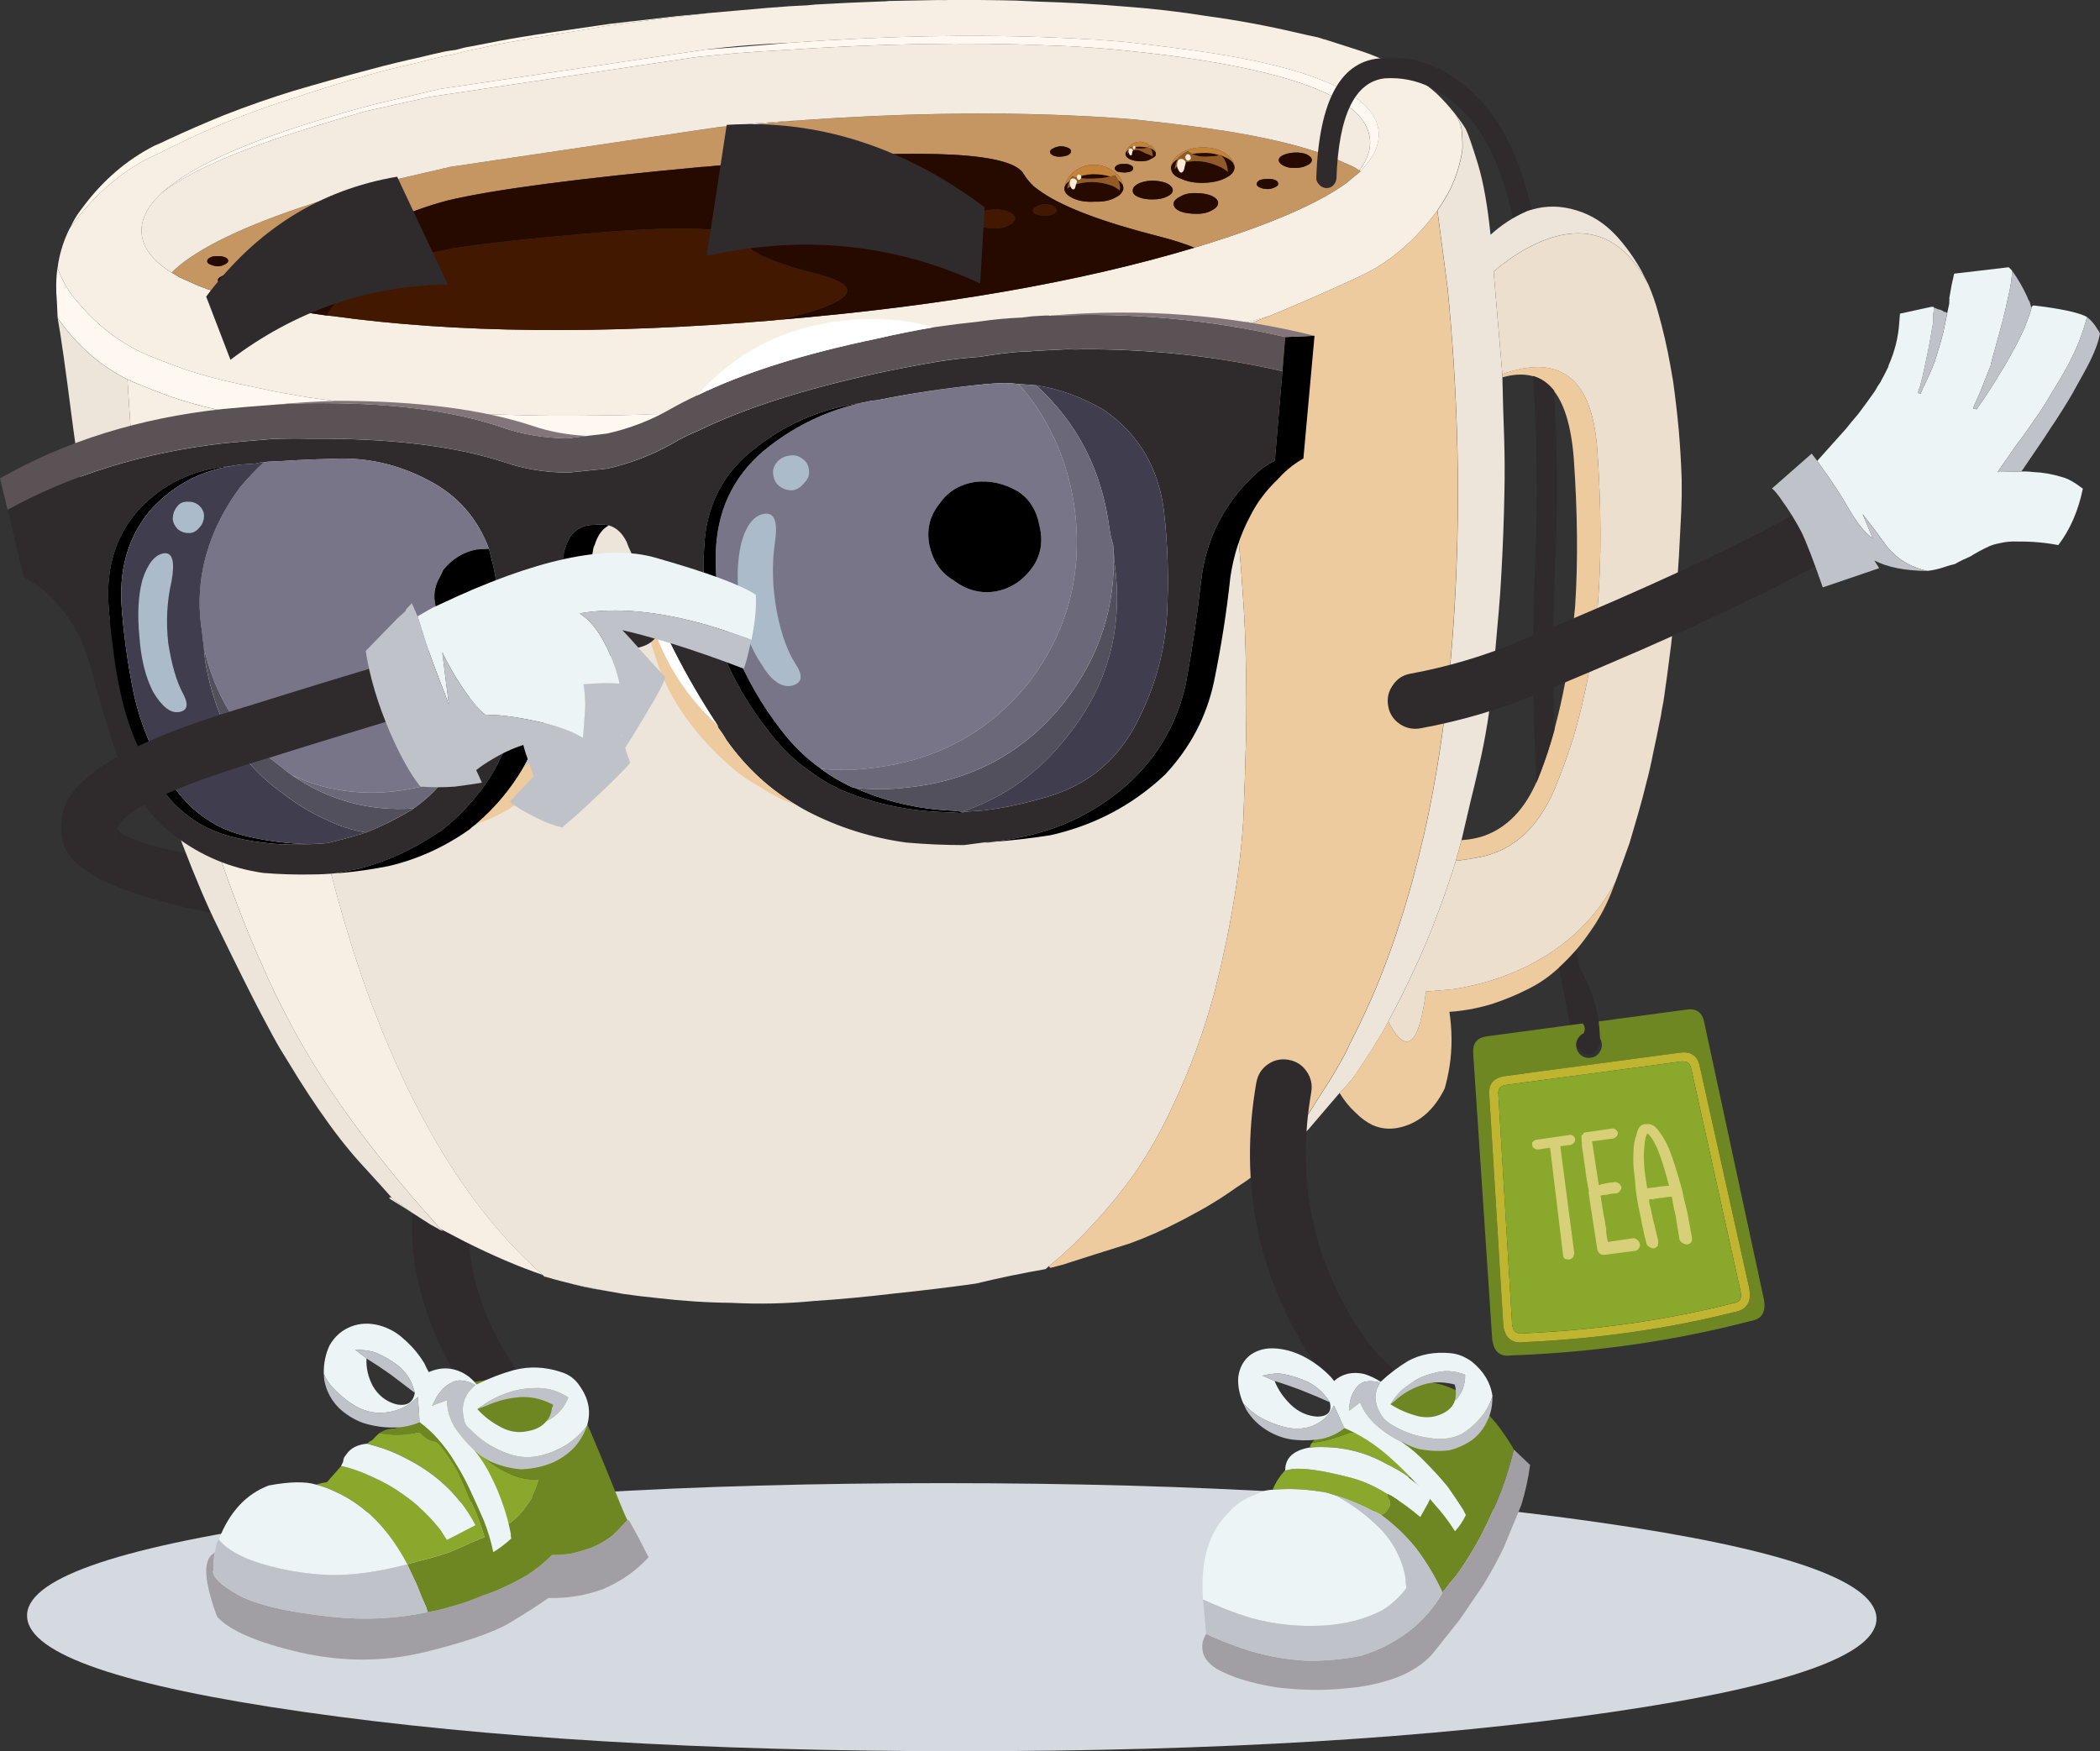
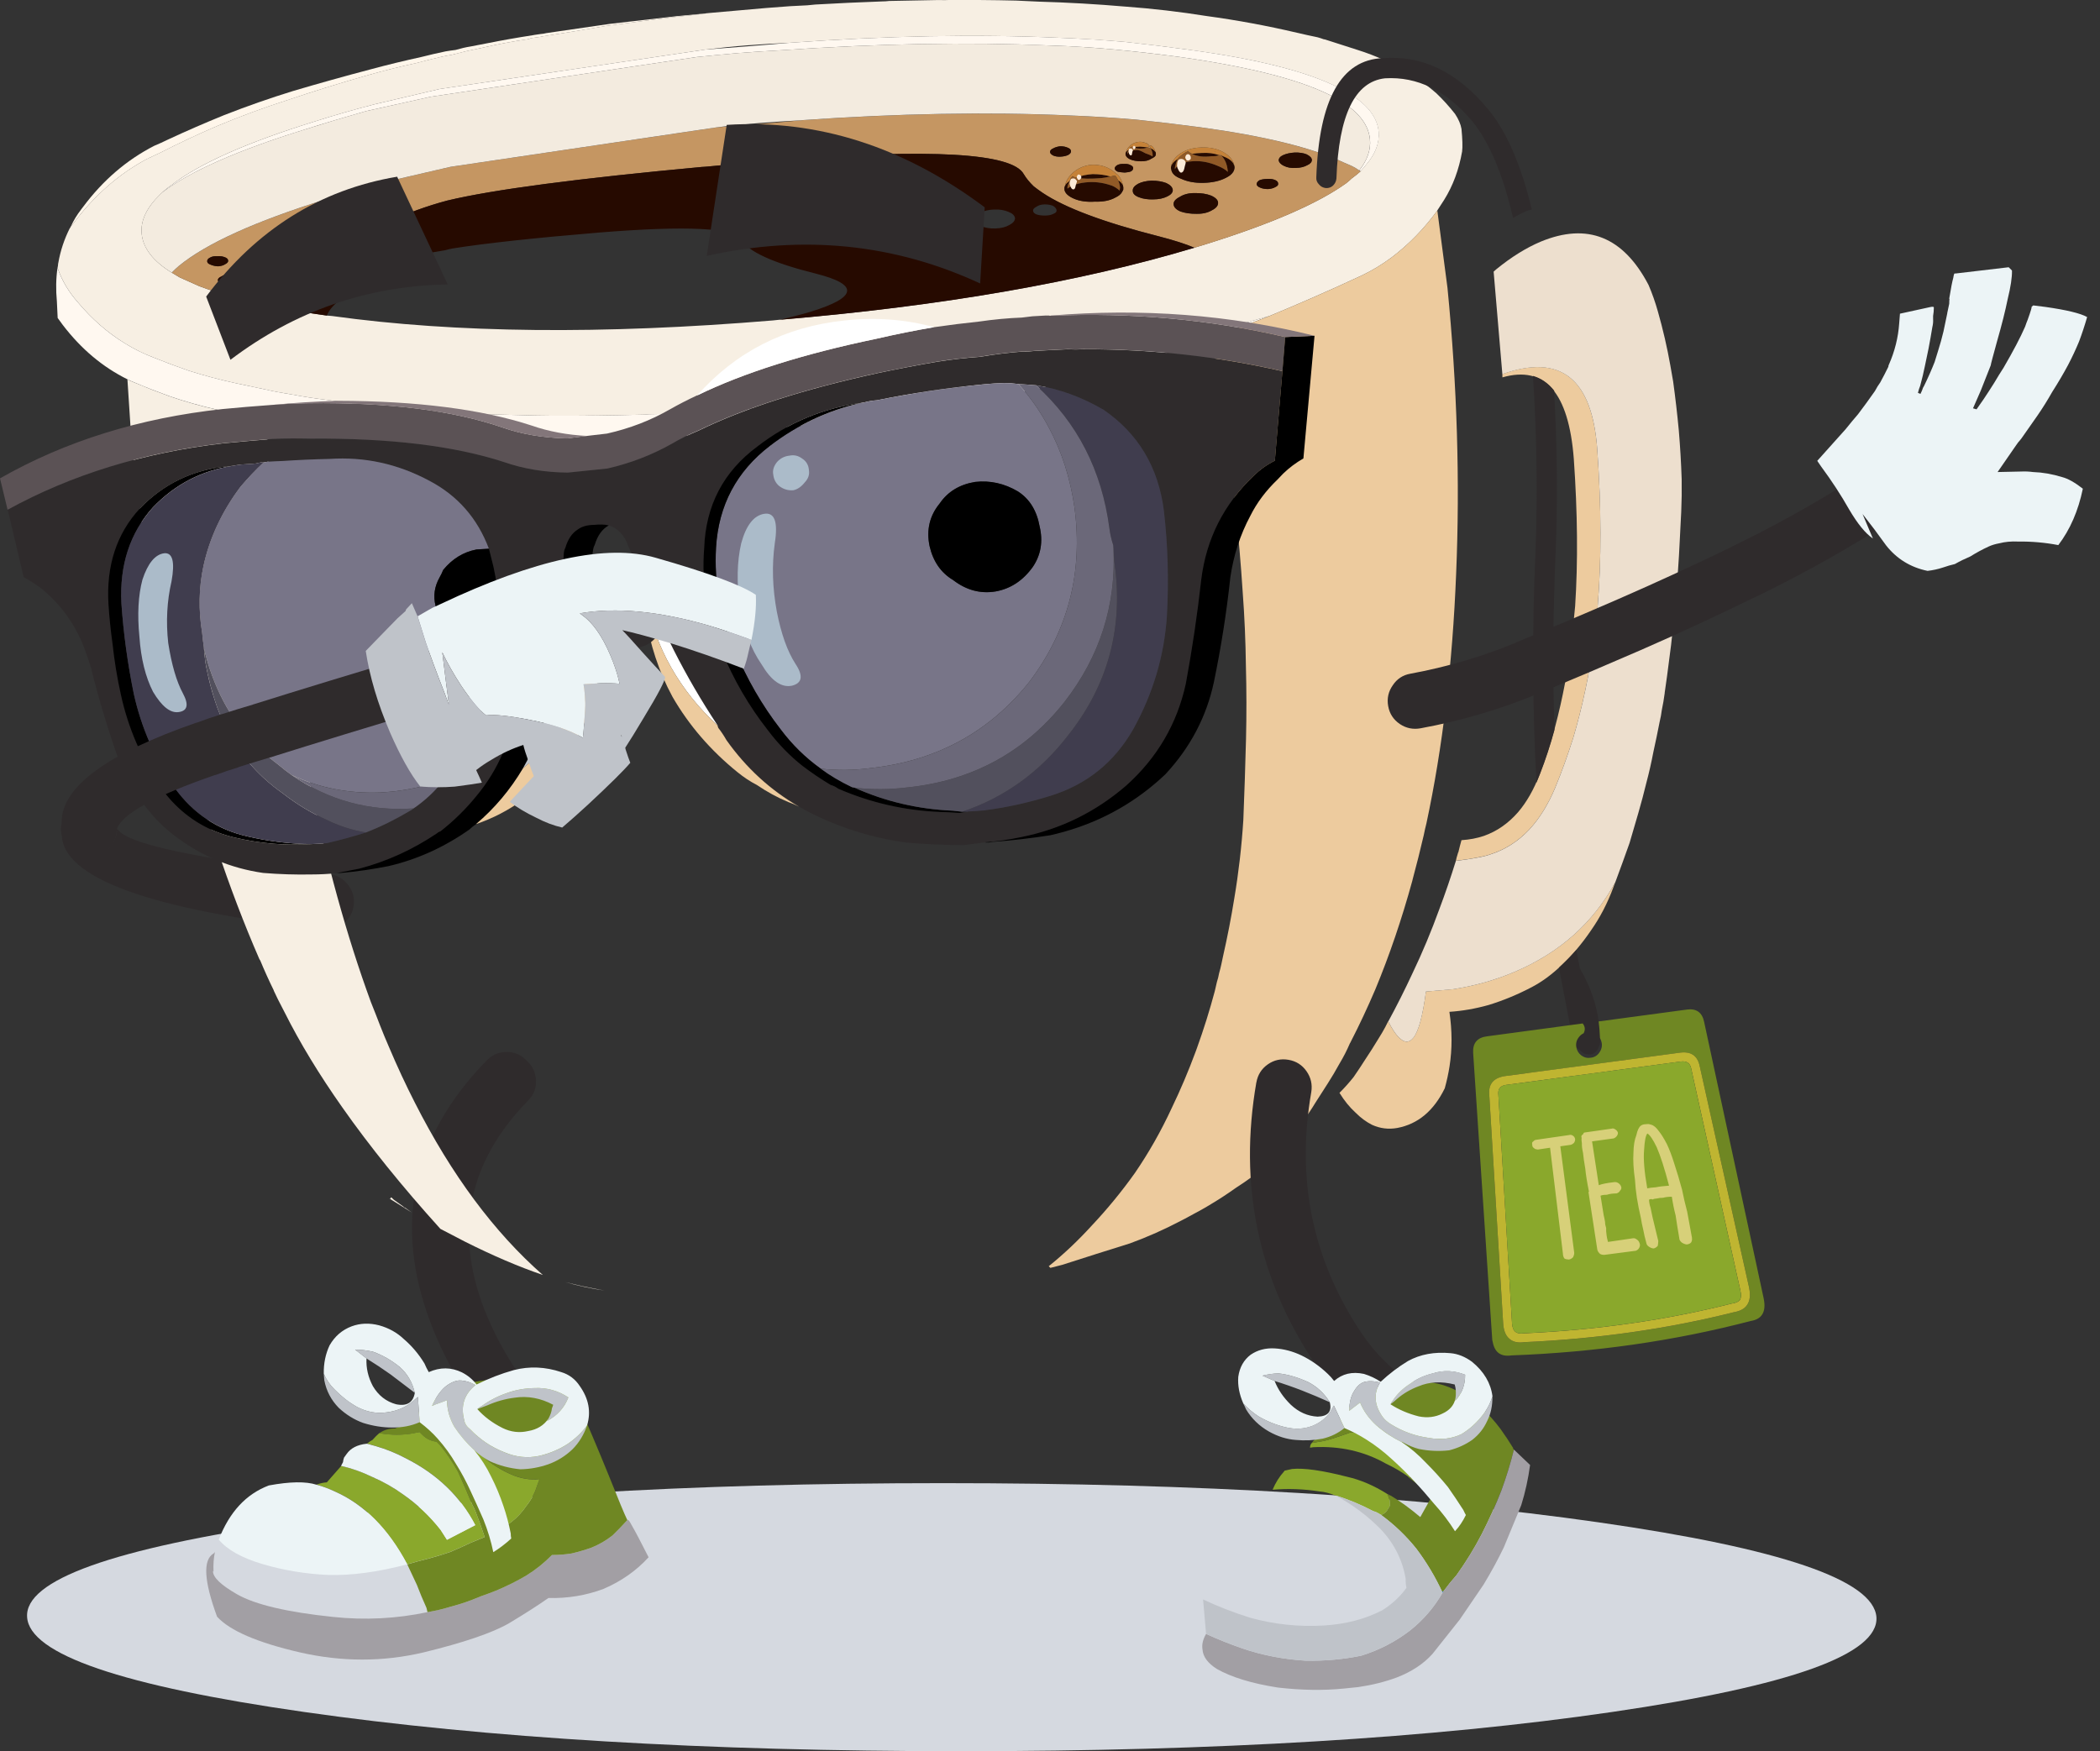
<svg xmlns="http://www.w3.org/2000/svg" id="b" viewBox="0 0 695.18 579.85">
  <rect x="0" y="0" width="695.18" height="579.85" fill="#333333" stroke="none" />
  <defs>
    <style>.d{fill:#fff;}.d,.e,.f,.g,.h,.i,.j,.k,.l,.m,.n,.o,.p,.q,.r,.s,.t,.u,.v,.w,.x,.y,.z,.aa,.ab,.ac,.ad,.ae,.af,.ag,.ah,.ai{fill-rule:evenodd;stroke-width:0px;}.e{fill:#403d4e;}.f{fill:#bfb531;}.g{fill:#a29fa4;}.h{fill:#ede5da;}.i{fill:#fff8f0;}.j{fill:#6f8723;}.k{fill:#edcb9e;}.l{fill:#c58239;}.m{fill:#2f2b2c;}.n{fill:#eddfce;}.o{fill:#fff6ea;}.p{fill:#8aa82c;}.q{fill:#abbbc9;}.r{fill:#bfc3c9;}.s{fill:#c59662;}.t{fill:#787588;}.u{fill:#fcead7;}.v{fill:#6b6879;}.w{fill:#915a27;}.x{fill:#ecf4f6;}.y{fill:#d5d9e0;}.z{fill:#000;}.aa{fill:#52505d;}.ab{fill:#3684bd;}.ac{fill:#421800;}.ad{fill:#d7d079;}.ae{fill:#260a00;}.af{fill:#f3ebdf;}.ag{fill:#5b5255;}.ah{fill:#83767a;}.ai{fill:#f7efe3;}</style>
  </defs>
  <g id="c">
    <path class="m" d="M115.13,292.87c1.6,2.01,2.25,4.27,1.97,6.77-.28,2.5-1.43,4.55-3.45,6.14-2.01,1.59-4.27,2.25-6.77,1.96-57.52-6.55-86.34-17.08-86.45-31.58-.04-.17-.06-.34-.05-.51.04.28.13.57.28.86.61,2.45,2.02,4.34,4.22,5.66,2.21,1.27,4.53,1.6,6.98.99,2.45-.67,4.34-2.11,5.67-4.31.83-1.45,1.24-2.99,1.24-4.61,2.23,5.02,25.63,10.08,70.21,15.18,2.5.29,4.54,1.43,6.14,3.45Z" />
    <path class="y" d="M96.53,504.07c59.23-8.65,131.08-12.98,215.57-12.98s156.79,4.33,217.12,12.98c60.39,8.65,91.04,19.12,91.95,31.4.79,12.28-28.39,22.75-87.56,31.4-59.17,8.65-130.99,12.98-215.47,12.98s-156.95-4.33-217.39-12.98c-60.39-8.65-90.98-19.12-91.77-31.4-.92-12.28,28.27-22.75,87.56-31.4Z" />
    <path class="m" d="M167.97,348.32c2.51.06,4.63,1.01,6.36,2.85,2.01,1.84,3.04,4.04,3.1,6.61.11,2.51-.7,4.66-2.43,6.45-20.54,20.88-25.07,44.88-13.57,72.01,6.03,14.01,14.49,25.96,25.37,35.84,2.01,1.73,3.15,3.85,3.43,6.36.11,2.51-.61,4.72-2.18,6.61-1.62,1.84-3.71,2.79-6.28,2.85-2.51.11-4.74-.7-6.7-2.43-13.12-11.72-23.33-25.99-30.65-42.79-14.79-34.61-9.16-65.2,16.91-91.77,1.9-1.79,4.1-2.65,6.61-2.6Z" />
    <path class="g" d="M71.18,513.78c-.45,2.01-.61,4.21-.5,6.61l-.17-.25c-.11,2.07,2.57,4.66,8.04,7.79,6.03,3.41,16.61,5.89,31.74,7.46,10.55,1.12,20.96.58,31.23-1.59,2.68-.45,5.28-1.06,7.79-1.84,3.24-.84,6.48-1.95,9.71-3.35,1.79-.61,3.52-1.26,5.19-1.93,3.57-1.51,6.92-3.18,10.05-5.02,3.07-1.9,5.89-4.16,8.46-6.78,2.23,0,4.38-.17,6.45-.5,2.23-.5,4.44-1.15,6.61-1.93,2.51-1,4.83-2.34,6.95-4.02,1.62-1.56,3.27-3.27,4.94-5.11,0-.11.11-.11.34,0,.22.11.7.87,1.42,2.26.89,1.51,2.65,4.86,5.28,10.05-4.08,4.47-9.04,7.95-14.91,10.47-5.81,2.18-11.89,3.18-18.25,3.02-3.41,2.4-7.76,5.19-13.06,8.37-5.53,3.18-14.93,6.39-28.22,9.63-13.45,3.18-27.13,3.18-41.03,0-14.01-3.24-23.14-7.17-27.38-11.81-4.35-11.83-4.74-18.81-1.17-20.93.22-.11.39-.31.5-.59Z" />
    <path class="j" d="M125.6,474.51c1.56-1.06,3.27-1.56,5.11-1.51,1.62-.73,3.27-1.23,4.94-1.51,1.4-2.07,2.88-3.91,4.44-5.53.45-.33.89-.64,1.34-.92,1.73-1.17,3.41-2.32,5.02-3.43,2.18-1.34,4.49-2.4,6.95-3.18,2.4-.67,4.83-1.14,7.29-1.42,2.4-.22,4.91-.39,7.54-.5,2.74.17,5.41.39,8.04.67,2.62.22,5.3.7,8.04,1.42,1.95.45,3.77,1.15,5.44,2.09.11.45.28.87.5,1.26,4.13,9.38,7.87,18.2,11.22,26.46,3.29,8.26,5.36,13.23,6.2,14.91-1.67,1.84-3.32,3.55-4.94,5.11-2.12,1.67-4.44,3.01-6.95,4.02-2.18.78-4.38,1.42-6.61,1.93-2.07.33-4.21.5-6.45.5-2.57,2.62-5.39,4.88-8.46,6.78-3.12,1.84-6.47,3.52-10.05,5.02-1.67.67-3.41,1.31-5.19,1.93-3.24,1.4-6.48,2.51-9.71,3.35-2.51.78-5.11,1.4-7.79,1.84-.11-.45-.22-.92-.34-1.42-1.17-2.57-2.23-5.11-3.18-7.62-1.06-2.29-2.12-4.55-3.18-6.78,2.23-.67,4.49-1.28,6.78-1.84,2.57-.67,5.05-1.43,7.45-2.26,2.23-.95,4.47-1.95,6.7-3.01,1.51-.62,3.07-1.26,4.69-1.93-.95-2.9-1.98-5.78-3.1-8.63-.28-.67-.61-1.37-1.01-2.09-1.51-3.74-3.07-7.37-4.69-10.88-1.79-3.18-3.74-6.08-5.86-8.71-.45-.45-.87-.87-1.26-1.26-1.73-.17-3.27-.89-4.61-2.18-.39-.39-.73-.72-1-1-.73.11-1.42.25-2.09.42-3.57.62-7.23.62-10.97,0-.06,0-.14-.03-.25-.08ZM150.73,476.27c7.65,10.38,13.2,20.04,16.66,28.97.61-.39,1.23-.81,1.84-1.26,1.95-1.51,3.6-3.27,4.94-5.28,1.67-2.07,2.88-4.3,3.6-6.7.28-.78.56-1.54.84-2.26-3.13.33-6.28-.2-9.46-1.59-4.35-1.9-8.18-4.55-11.47-7.96.06-.72.11-1.42.17-2.09-.11-2.23-.34-4.49-.67-6.78-.89-.28-1.79-.53-2.68-.76-1.12-.28-2.15-.56-3.1-.84l-8.37-2.76,7.7,9.29Z" />
    <path class="p" d="M150.73,476.27l-7.7-9.29,8.37,2.76c.95.28,1.98.56,3.1.84.89.22,1.79.48,2.68.76.34,2.29.56,4.55.67,6.78-.06.67-.11,1.37-.17,2.09,3.29,3.41,7.12,6.06,11.47,7.96,3.18,1.4,6.34,1.93,9.46,1.59-.28.72-.56,1.48-.84,2.26-.73,2.4-1.93,4.63-3.6,6.7-1.34,2.01-2.99,3.77-4.94,5.28-.61.45-1.23.86-1.84,1.26-3.46-8.93-9.02-18.59-16.66-28.97ZM125.6,474.51c.11.05.2.08.25.08,3.74.62,7.4.62,10.97,0,.67-.17,1.37-.31,2.09-.42.28.28.61.62,1,1,1.34,1.29,2.88,2.01,4.61,2.18.39.39.81.81,1.26,1.26,2.12,2.62,4.08,5.53,5.86,8.71,1.62,3.52,3.18,7.15,4.69,10.88.39.73.73,1.42,1.01,2.09,1.12,2.85,2.15,5.72,3.1,8.63-1.62.67-3.18,1.31-4.69,1.93-2.23,1.06-4.47,2.07-6.7,3.01-2.4.84-4.88,1.59-7.45,2.26-2.29.56-4.55,1.17-6.78,1.84-6.25-11.78-14.23-19.82-23.95-24.12-2.01-.95-4.05-1.7-6.11-2.26,1.23-.45,2.37-.7,3.43-.75,1.73-2.01,3.32-3.82,4.77-5.44h.08c3.41.78,6.78,1.98,10.13,3.6,3.74,1.62,7.15,3.54,10.22,5.78,4.75,3.29,8.9,7.23,12.48,11.8.73,1.12,1.42,2.21,2.09,3.27l9.38-4.86c-4.97-9.55-12.67-16.94-23.11-22.19-3.18-1.67-6.42-2.99-9.71-3.94l-3.02-.84c.5-.45,1.12-.87,1.84-1.26.78-.89,1.54-1.65,2.26-2.26Z" />
    <path class="x" d="M104.75,491.59c2.07.56,4.1,1.31,6.11,2.26,9.71,4.3,17.7,12.34,23.95,24.12-9.77,2.57-18.48,3.74-26.13,3.52-7.48-.33-14.74-1.53-21.77-3.6-6.92-2.06-11.75-4.77-14.49-8.12,3.52-9.1,9.04-15.07,16.58-17.92,6.98-1.29,12.23-1.37,15.74-.25ZM121.5,478.03l3.02.84c3.29.95,6.53,2.26,9.71,3.94,10.44,5.25,18.14,12.64,23.11,22.19l-9.38,4.86c-.67-1.06-1.37-2.15-2.09-3.27-3.57-4.58-7.73-8.51-12.48-11.8-3.07-2.23-6.48-4.16-10.22-5.78-3.35-1.62-6.73-2.82-10.13-3.6h-.17l.67-1.26c.06-.5.17-1.01.34-1.51l.84-1.17c1.34-1.95,3.55-3.1,6.62-3.43h.17Z" />
-     <path class="r" d="M141.51,533.8c-10.27,2.18-20.68,2.71-31.23,1.59-15.13-1.56-25.71-4.05-31.74-7.46-5.47-3.12-8.15-5.72-8.04-7.79l.17.25c-.11-2.4.06-4.61.5-6.61.33-2.18.75-3.52,1.26-4.02,2.74,3.35,7.56,6.06,14.49,8.12,7.03,2.07,14.29,3.27,21.77,3.6,7.65.22,16.36-.95,26.13-3.52,1.06,2.23,2.12,4.49,3.18,6.78.95,2.51,2.01,5.05,3.18,7.62.11.5.22.98.34,1.42Z" />
    <path class="r" d="M158.01,466.56c.39-.39.92-.75,1.59-1.09,2.57-1.84,5.36-3.27,8.37-4.27,2.79-1,5.83-1.54,9.13-1.59,3.96-.17,7.65.86,11.05,3.1-1.28,3.35-3.63,5.94-7.03,7.79l.42-.76c.67-1.17,1.06-2.32,1.17-3.43.17-.39.31-.78.42-1.17-4.19-2.23-8.46-3.01-12.81-2.34-3.07.39-6.06,1.23-8.96,2.51-1.23.45-2.34.87-3.35,1.26ZM157.09,480.29c.06-.17.06-.28,0-.34l-.08.17v-.08c-.06.06-.06.11,0,.17-2.51-2.34-4.72-4.94-6.62-7.79-1.56-2.74-2.37-5.67-2.43-8.79-1.23.5-2.51.98-3.85,1.42-.39.17-.75.33-1.09.5,1.17-2.73,2.62-4.86,4.36-6.36,1.9-1.51,3.66-2.21,5.28-2.09,1.56.11,3.15.61,4.77,1.51-3.74,3.02-5,6.87-3.77,11.56.22,1.23.89,2.26,2.01,3.1,3.18,3.35,6.89,5.86,11.14,7.54,3.91,1.67,7.82,2.09,11.72,1.26,3.35-.78,6.48-2.09,9.38-3.94,2.68-1.84,4.83-3.91,6.45-6.2-1.06,3.13-2.68,5.78-4.86,7.96-2.34,2.23-5,3.88-7.95,4.94-3.01,1.06-6.11,1.62-9.29,1.67-3.57-.33-6.95-1.23-10.13-2.68-1.79-.95-3.46-2.12-5.02-3.52ZM138.92,470.91c-2.79,1.23-5.83,1.81-9.13,1.76-3.13,0-6.31-.5-9.55-1.51-2.96-1.06-5.67-2.74-8.12-5.02-2.51-2.57-4.1-5.61-4.77-9.13-.06-.78-.11-1.51-.17-2.18.84,2.01,2.04,3.77,3.6,5.27,2.23,2.29,4.72,4.22,7.45,5.78,3.29,1.67,6.56,2.26,9.8,1.76,3.18-.39,5.97-1.53,8.37-3.43.67-.56,1.31-1.12,1.93-1.67l.59,8.37ZM137.33,461.2c-2.68-2.06-5.36-4.1-8.04-6.11-2.68-1.9-5.33-3.66-7.95-5.27l-3.77-2.93c1.9,0,3.85.22,5.86.67,3.18,1.12,6.2,2.85,9.04,5.19,2.46,2.23,4.07,5.05,4.86,8.46Z" />
    <path class="x" d="M181.54,469.74l-.42.76c3.41-1.84,5.75-4.44,7.03-7.79-3.41-2.24-7.09-3.27-11.05-3.1-3.29.05-6.34.58-9.13,1.59-3.01,1-5.81,2.43-8.37,4.27-.67.33-1.2.7-1.59,1.09,2.23,2.51,5.02,4.61,8.37,6.28,2.74,1.34,5.55,1.67,8.46,1,2.96-.5,5.19-1.87,6.7-4.1ZM157.01,480.2c2.18,2.62,4.05,5.56,5.61,8.79,1.56,3.07,2.9,6.28,4.02,9.63,1,2.91,1.81,5.95,2.43,9.13,0,.56.06,1.12.17,1.67-1.95,1.79-3.94,3.29-5.94,4.52-.73-3.57-1.81-7.17-3.27-10.8-1.34-3.07-2.76-6.22-4.27-9.46-1.45-3.18-3.07-6.2-4.86-9.04-1.73-2.96-3.74-5.72-6.03-8.29-1.67-1.9-3.66-3.71-5.95-5.44l-.59-8.37c-.61.56-1.26,1.12-1.93,1.67-2.4,1.9-5.19,3.04-8.37,3.43-3.24.5-6.5-.08-9.8-1.76-2.74-1.56-5.22-3.49-7.45-5.78-1.56-1.51-2.76-3.26-3.6-5.27-.06-3.41.59-6.53,1.93-9.38,1.73-3.01,4.16-5.1,7.29-6.28,2.85-1.06,5.89-1.17,9.13-.33,3.18.89,5.89,2.4,8.12,4.52,2.68,2.29,4.97,5,6.87,8.12.39.95.87,1.9,1.42,2.85,3.74-1.67,7.4-1.65,10.97.08,1.95,1,3.57,2.34,4.86,4.02,4.02-2.01,8.12-3.6,12.31-4.77,5.19-1.34,10.44-1.11,15.74.67,2.57.78,4.61,2.32,6.11,4.61,2.96,4.19,3.77,8.51,2.43,12.98-1.62,2.29-3.77,4.35-6.45,6.2-2.9,1.84-6.03,3.16-9.38,3.94-3.91.84-7.81.42-11.72-1.26-4.24-1.67-7.96-4.19-11.14-7.54-1.12-.84-1.79-1.87-2.01-3.1-1.23-4.69.03-8.54,3.77-11.56-1.62-.89-3.21-1.39-4.77-1.51-1.62-.11-3.38.59-5.28,2.09-1.73,1.51-3.18,3.63-4.36,6.36.34-.17.7-.33,1.09-.5,1.34-.45,2.62-.92,3.85-1.42.06,3.13.87,6.06,2.43,8.79,1.9,2.85,4.1,5.44,6.62,7.79ZM157.01,480.12l.08-.17c.06.06.06.17,0,.34l-.08-.17ZM121.33,449.81c-.17,3.12.53,6.17,2.09,9.13,1.84,3.13,4.41,5.13,7.7,6.03,3.57.73,5.64-.53,6.2-3.77-.78-3.41-2.4-6.23-4.86-8.46-2.85-2.34-5.86-4.07-9.04-5.19-2.01-.44-3.96-.67-5.86-.67l3.77,2.93Z" />
-     <path class="h" d="M545.71,94.31c-8.34-15.93-20.23-20.71-35.68-14.32-4.84,2.05-9.73,5.09-14.66,9.11l-.93.82,2.89,33.95.02,1.09c.14,6.78.34,13.54.59,20.31.19,6.1.21,12.23.07,18.41-.17,8.81-.51,17.63-1.01,26.46-.21,4.22-.51,8.44-.89,12.67-.71,7.78-1.38,15.5-1.99,23.16-.91,9.31-2.37,18.35-4.39,27.11-.17.57-.31,1.17-.42,1.79-.75,3.3-1.53,6.58-2.34,9.82-1.03,4.44-2.09,8.94-3.16,13.49-.38,1.32-.73,2.65-1.04,4.02-.1.12-.17.29-.2.52-.26.8-.47,1.57-.62,2.31-1.67,5.38-3.49,10.68-5.45,15.91-2.66,7.35-5.62,14.44-8.89,21.26-2.55,5.49-5.24,10.82-8.04,16-.61,1.27-1.27,2.52-1.99,3.75-.48.82-.97,1.6-1.45,2.37-1.31,2.16-2.64,4.26-4.01,6.31-1.27,1.99-2.59,3.98-3.96,5.98-1.4,1.77-2.97,3.53-4.7,5.27l-10.27,12.02-1.07,1.08c-.78.67-1.55,1.36-2.32,2.09l-.39.28c-1.5,1.33-3.64,3.24-6.42,5.71l-2.4,2.09c.65-.77,1.28-1.54,1.88-2.31,1.39-1.83,2.88-3.78,4.48-5.84,1.55-1.9,3.05-3.84,4.48-5.84,1.44-1.89,2.79-3.88,4.05-5.98,1.36-2.16,2.75-4.33,4.16-6.49,1.32-2.05,2.59-4.21,3.83-6.47,1.31-2.16,2.46-4.42,3.47-6.78.1-.12.2-.29.29-.52,2.83-5.51,5.53-11.26,8.09-17.26,4.69-11.29,8.78-23.3,12.27-36.03.03-.23.07-.4.12-.51,1.28-4.74,2.5-9.58,3.65-14.53.26-1.36.56-2.67.89-3.92,5.35-24.96,8.63-52.52,9.84-82.7,1.28-30.63.33-62.18-2.87-94.65l-3.36-25.59c.73-1.17,1.48-2.34,2.27-3.51,2.91-4.67,4.89-10.01,5.95-16.03.19-1.52.12-4.01-.21-7.47-.26-1.55-.98-3.21-2.15-4.99,1.27,1.6,2.44,3.26,3.5,4.98.83,1.68,2.18,5.58,4.05,11.68,1.8,5.99,3.18,13.78,4.15,23.35,3.66-3.32,7.63-5.91,11.93-7.76.65-.27,1.3-.48,1.95-.63,4.69-1.32,9.48-1.24,14.37.24,5.18,1.51,9.74,4.44,13.67,8.78,3.13,3.5,5.84,7.33,8.14,11.49.76,1.46,1.51,2.96,2.27,4.48ZM88.27,139.09c2.73.5,5.49.99,8.28,1.48,1.53.18,3.09.39,4.67.62,8.91,1.32,17.78,2.29,26.62,2.88,9.48.89,18.96,1.42,28.43,1.59,2.48.23,5.01.34,7.59.34,7.52.24,15.1.25,22.74.03.22-.02.42-.03.58-.04.73,0,1.46.02,2.18.03,5.36-.13,10.74-.28,16.15-.47.77-.11,1.55-.16,2.33-.15,1.23-.02,2.46-.05,3.69-.07,4.56-.3,9.17-.6,13.84-.9,1.5-.16,3.02-.28,4.58-.38.89-.06,1.75-.09,2.59-.09l5.74-.54c4.89-.32,9.78-.72,14.65-1.21,7.66-.67,15.29-1.53,22.91-2.59.89-.06,1.81-.09,2.76-.1l19.31-2.61c7.05-1.19,14.1-2.35,21.15-3.49.17-.01.33-.02.5-.03l.9-.22c6.83-1.18,13.53-2.45,20.11-3.84l4.29-.79c1.36-.37,2.78-.74,4.26-1.12,7.95-1.7,15.79-3.72,23.51-6.08l28.65-9.35c1.61,11.67,3.28,23.3,5,34.9,1.02,7.16,1.93,14.39,2.73,21.68.98,9.18,1.77,18.35,2.36,27.51.61,8.14.96,16.28,1.06,24.4.21,8.11.22,16.18.04,24.21-.22,8.87-.52,17.83-.89,26.88-.56,8.78-1.56,17.42-2.99,25.92-1.02,6.34-2.26,12.73-3.72,19.16-.2.85-.39,1.76-.58,2.73-.19.91-.44,1.88-.73,2.91-.18,1.02-.43,1.99-.73,2.91-.24,1.03-.48,2.05-.71,3.07-1.69,6.33-3.64,12.57-5.86,18.71-.18.46-.34.89-.47,1.29-2.36,6.38-4.99,12.57-7.88,18.59-3.53,7.63-7.6,14.82-12.22,21.57-4.39,6.17-9.18,12.01-14.36,17.5-4.51,4.95-9.23,9.4-14.17,13.37-.36.36-.69.66-1,.91-7.76,1.35-15.44,2.94-23.04,4.79-8.89,1.25-17.85,2.34-26.88,3.27-9.01,1.09-18,1.93-26.95,2.52-8.98.87-18.02,1.07-27.13.6-8.12-.08-16.31-.62-24.57-1.59-3.78-.37-7.55-.83-11.29-1.37-2.05-.37-4.13-.74-6.23-1.11-2.45-.46-4.9-.94-7.36-1.45-1.89-.44-3.75-.88-5.58-1.32-.52-.13-1.03-.27-1.55-.4-1.6-.4-3.16-.83-4.65-1.29-.23-.1-.46-.14-.68-.12-.19-.21-.37-.4-.56-.55-16.11-14.14-30.23-33.14-42.34-57.01-3.02-5.91-5.91-12.11-8.65-18.6-1-2.29-1.98-4.67-2.94-7.12-.44-1.15-.89-2.3-1.33-3.44-.52-1.37-1.07-2.76-1.66-4.18-8.01-21.84-14.83-46.56-20.48-74.16-6.11-29.53-10.42-60.75-12.93-93.66l-1.11-24.9ZM42.18,125.62l1.29,19.76c3.42,32.45,8.82,63.6,16.19,93.44,7.3,29.17,16.04,55.43,26.2,78.75.07.16.17.33.3.48,1.38,3.33,2.87,6.62,4.46,9.88v.09c.43.93.89,1.88,1.37,2.85.76,1.52,1.51,2.98,2.26,4.39,5.04,10.04,11.41,20.53,19.1,31.46,8.99,12.81,19.8,26.2,32.43,40.17.06.05.12.1.18.15.24.21.46.45.65.72-.36-.26-.74-.46-1.15-.6-.12-.1-.21-.18-.27-.23-.94-.5-1.86-1-2.74-1.5-2.08-1.32-4.14-2.64-6.17-3.97-.6-.47-1.2-.9-1.8-1.31-.06-.05-.12-.1-.18-.16-.06-.05-.12-.08-.17-.07-.06,0-.11-.02-.17-.07-.06,0-.09-.02-.09-.08h-.08c-.19-.21-.37-.36-.55-.46-.96-.72-1.92-1.42-2.88-2.08-.19-.21-.37-.4-.56-.55l-.09-.08c-.88-1.06-4.45-5.01-10.69-11.83-4.25-4.71-8.78-10.55-13.58-17.53-2.14-3.11-4.33-6.44-6.57-10-2.85-4.63-4.9-7.98-6.16-10.02-1.2-2-3.26-5.78-6.2-11.37-3-5.69-7.88-15.46-14.62-29.31-6.79-13.74-15.34-36.05-25.67-66.93-10.28-31.05-17.79-65.06-22.54-102.03-1.98-15.51-3.5-26.26-4.58-32.24.52.75,1.06,1.5,1.64,2.25,6.07,7.96,13.22,13.96,21.43,18.02ZM265.2,39.83c-4.55.41-9.15.82-13.81,1.24-4.72.37-9.41.73-14.08,1.09,4.7-.59,9.41-1.06,14.13-1.43,4.72-.36,9.31-.66,13.76-.9ZM129.37,396.62l-.08.09v.08s-.06.17-.06.17l-.27-.15h-.08s0-.08,0-.08l.14-.35c.12.1.24.18.36.23Z" />
    <path class="ai" d="M475.82,69.7c-4.35,6-9.4,11.18-15.14,15.54-3.24,2.4-6.57,4.41-10,6.03-5.47,2.54-10.91,5-16.33,7.37-4.67,2.04-9.35,4.03-14.03,5.96l-45.43,12.89c-5.42,1.25-10.82,2.36-16.21,3.33-.59.26-1.16.44-1.71.53-1.59.33-3.02.62-4.28.87l-4.19.95c-6.55,1.16-13.21,2.27-19.99,3.33l-.98.23c-.11,0-.28.02-.5.03-7.01.96-14.05,1.95-21.12,2.98l-19.24,2.43c-.95.06-1.86.09-2.76.1-7.64.83-15.26,1.56-22.87,2.16-4.94.38-9.86.73-14.75,1.05l-5.73.63c-.84,0-1.71-.03-2.61-.08-1.56.1-3.09.2-4.59.3-4.67.31-9.29.55-13.86.74-1.23.02-2.46.05-3.69.07-.78,0-1.56.05-2.33.15-5.47.13-10.91.24-16.33.31-.73,0-1.46-.02-2.19-.02-.17.01-.33.02-.5.03-7.76.11-15.43.06-23.01-.18-2.52-.06-5.02-.12-7.49-.18-9.6-.33-19.19-.9-28.78-1.73-8.91-.76-17.9-1.8-26.98-3.11-3.96-.47-7.91-1.08-11.84-1.83-2.84-.43-5.69-.97-8.55-1.63-3.14-.64-6.28-1.3-9.42-1.99-5.43-1.16-10.76-2.58-16.01-4.25-3.93-1.37-7.82-2.83-11.66-4.37-3.25-1.24-6.39-2.8-9.42-4.68-5.7-3.5-10.89-8.03-15.56-13.61-3.01-3.39-5.24-7.17-6.7-11.33.12-.51.19-.99.2-1.44,0-.05.01-.14.06-.25.69-3.97,1.95-7.78,3.78-11.43l.15-.18c.05-.12.12-.26.21-.44l.08-.09c.2-.29.4-.53.6-.71,7-9.37,15.15-16.55,24.47-21.53,1.55-.72,3.08-1.44,4.58-2.15,6.13-3.15,12.45-6.11,18.96-8.89,7.64-3.19,15.32-6.02,23.03-8.48,8.67-2.92,17.37-5.62,26.08-8.1,5.61-1.6,11.21-3,16.8-4.21,2.73-.74,5.46-1.42,8.2-2.05,1.1-.24,2.19-.45,3.3-.63,1.75-.45,3.41-.87,5-1.25l5.18-1.1c5.09-1.17,10.18-2.12,15.25-2.85.27-.08.54-.18.81-.31.72-.1,1.43-.2,2.15-.31.56-.04,1.11-.13,1.65-.28,7-1.07,14.05-2.24,21.15-3.48,7.29-.98,14.61-1.94,21.96-2.87,4.05-.38,8.06-.84,12.04-1.38l18.89-1.66c2.61-.22,5.25-.42,7.91-.6l5.68-.29c.89-.06,1.78-.15,2.66-.26,7.34-.42,14.73-.77,22.14-1.03.78,0,1.56-.05,2.33-.15,5.48-.08,10.92-.18,16.33-.31.73.01,1.46.02,2.18.03.17,0,.33-.02.5-.03,7.77-.06,15.44,0,23.01.18,2.47.12,4.97.23,7.5.35,9.54.27,19.13.82,28.77,1.65,8.9.65,17.84,1.69,26.81,3.12,10.03,1.36,20,3.21,29.9,5.53,2.23.53,4.49,1.02,6.77,1.49.69.18,1.41.41,2.16.7.17-.01.31,0,.42.06,3.52,1.12,7.07,2.26,10.65,3.42,6.23,1.95,12.22,4.69,17.99,8.24,2.92,1.88,5.63,3.92,8.13,6.11,2.15,2.04,4.21,4.32,6.19,6.83,1.18,1.77,1.89,3.43,2.15,4.99.33,3.45.4,5.94.21,7.47-1.05,6.01-3.03,11.35-5.95,16.03-.78,1.17-1.54,2.34-2.27,3.51ZM261.42,14.18c-4.51.18-9.13.46-13.85.82-4.72.36-9.4.84-14.05,1.42l-88.04,13.07-21.34,5.01c-6.99,1.8-13.69,3.73-20.1,5.77-22.28,6.89-38.03,13.89-47.26,21-1.42.99-2.64,1.99-3.66,3.02-4.56,4.39-6.64,8.75-6.22,13.1.46,4.79,3.77,9.09,9.95,12.89.83.51,1.72,1.04,2.67,1.59.47.19.9.39,1.31.59,1.52.69,3.21,1.44,5.08,2.27,6.5,2.49,14.66,4.73,24.47,6.72,5.54,1.15,11.48,2.16,17.83,3.04.51.02,1.07.07,1.69.14,40.87,5.68,89.54,6.17,145.98,1.47.72-.1,1.44-.18,2.16-.23,53.61-4.51,99.4-12.47,137.36-23.86,1.3-.42,2.58-.81,3.83-1.17,21.57-6.73,37.04-13.46,46.42-20.19.63-.49,1.22-1,1.78-1.55,1.1-.8,2.08-1.59,2.96-2.38.65-.77,1.26-1.48,1.81-2.14,3.07-3.56,4.46-7.21,4.16-10.95-.48-5.63-5-10.55-13.57-14.75-10.46-5.26-26.91-9.4-49.35-12.41-6.86-.95-13.85-1.81-20.97-2.58-7.28-.64-14.74-1.11-22.37-1.4-27.08-1.2-56.65-.64-88.71,1.68ZM42.18,125.62c.76.4,1.58.77,2.45,1.1,3.79,1.6,7.6,3.09,11.42,4.47,5.21,1.79,10.44,3.27,15.69,4.44,5.55,1.26,11.06,2.42,16.52,3.46l1.11,24.9c2.51,32.91,6.83,64.12,12.93,93.66,5.65,27.6,12.47,52.32,20.48,74.16.58,1.42,1.13,2.81,1.66,4.18.44,1.15.89,2.29,1.33,3.44.96,2.46,1.94,4.83,2.94,7.12,2.74,6.49,5.63,12.69,8.65,18.6,12.12,23.87,26.23,42.87,42.34,57.01-7.98-2.73-16.61-6.42-25.89-11.09-2.65-1.4-5.33-2.79-8.03-4.18-12.63-13.97-23.44-27.37-32.43-40.17-7.7-10.93-14.07-21.42-19.1-31.46-.75-1.41-1.5-2.87-2.26-4.39-.48-.98-.94-1.93-1.36-2.85v-.09c-1.6-3.26-3.09-6.55-4.47-9.88-.13-.16-.23-.32-.3-.48-10.16-23.33-18.9-49.58-26.2-78.75-7.37-29.84-12.77-60.99-16.19-93.44l-1.29-19.76ZM200.09,427.31c-4.08-.57-8.4-1.5-12.94-2.77,1.83.44,3.69.88,5.58,1.32,2.45.51,4.91,1,7.36,1.45ZM129.7,396.6l.09.08c.18.16.37.34.56.55.96.66,1.92,1.36,2.88,2.08.18.1.36.26.55.47h.08c0,.05.04.08.09.07.06.05.12.08.17.07.05,0,.11.02.17.07.06.05.12.1.18.16.6.41,1.2.84,1.8,1.31-.6-.41-1.19-.79-1.79-1.14l-5.62-3.5h.08s.27.14.27.14l.07-.17v-.08s.07-.09.07-.09c0-.06.02-.09.08-.09v-.08c.05.05.14.1.26.15Z" />
    <path class="s" d="M432.51,51.09c-1.1-.43-2.41-.63-3.92-.58-1.5.1-2.76.38-3.78.83-1.02.46-1.52,1.05-1.51,1.78.12.72.71,1.33,1.77,1.82,1.11.54,2.42.76,3.92.67,1.51-.04,2.76-.35,3.77-.92,1.02-.46,1.52-1.05,1.51-1.78-.06-.67-.65-1.27-1.77-1.82ZM237.31,42.16c4.66-.36,9.36-.72,14.08-1.09,4.66-.42,9.26-.83,13.81-1.24,32.06-2.26,61.64-2.79,88.71-1.59,7.58.29,15.04.76,22.37,1.4,7.23.76,14.22,1.59,20.96,2.5,21.42,2.92,37.35,6.84,47.78,11.76.88.39,1.72.76,2.54,1.1.82.4,1.62.88,2.4,1.44.12.05.27.15.45.3-.88.79-1.86,1.58-2.96,2.38-.56.54-1.16,1.06-1.78,1.55-9.37,6.72-24.85,13.45-46.42,20.19-1.25.36-2.53.75-3.83,1.17-2.97-1.26-6.9-2.52-11.77-3.77-18.23-4.64-31.05-9.43-38.46-14.39-1.14-.77-2.13-1.48-2.97-2.16-1.42-1.36-2.53-2.72-3.32-4.07-3.85-6.98-30.77-8.52-80.75-4.64-1.49.21-3.01.37-4.57.47-2.72.23-5.36.43-7.91.6-4.1.38-8.04.75-11.81,1.11-.39.03-.78.05-1.17.08-.06,0-.11,0-.17,0-41.26,3.82-69.41,7.54-84.45,11.15-6.77,1.79-13.5,4.25-20.19,7.38-3.33,1.5-6.65,3.29-9.98,5.36-2.12,1.2-4.21,2.46-6.27,3.77-2,1.36-4.01,2.84-6.04,4.43-2.88,2.09-5.71,4.33-8.51,6.69-3.15,2.73-5.38,5.2-6.68,7.41-9.81-1.99-17.97-4.23-24.47-6.72-1.87-.83-3.56-1.59-5.08-2.27-.41-.2-.85-.39-1.31-.59-.95-.55-1.84-1.08-2.67-1.59.71-.72,1.49-1.44,2.31-2.17,9.03-7.43,25.25-14.79,48.67-22.1,6.47-1.99,13.16-3.94,20.09-5.85l21.27-4.92,88.13-13.07ZM404.35,51.5c-.29-.09-.54-.13-.77-.12.1-.12.2-.21.31-.27.12.1.27.23.46.39ZM400.91,64.76c-1.51-.58-3.27-.85-5.28-.83-2.02-.04-3.71.38-5.08,1.26-1.39.71-2.07,1.51-2.04,2.4.04,1,.82,1.82,2.33,2.45,1.5.52,3.26.77,5.27.75,2.02.04,3.71-.35,5.09-1.17,1.39-.71,2.06-1.54,2.03-2.49-.03-.9-.8-1.69-2.32-2.37ZM422.07,59.59c-.7-.29-1.55-.4-2.55-.34-1.01.01-1.86.15-2.56.42-.64.38-.96.82-.96,1.32.04.45.41.82,1.11,1.11.76.34,1.64.51,2.65.5,1-.07,1.82-.29,2.45-.67.7-.32,1-.71.9-1.15,0-.5-.34-.9-1.04-1.19ZM387.62,55.58v.12c.02.06.05.11.11.16,0,.05.01.11.02.17v.08c.19,1.33,1.27,2.36,3.24,3.07,2.11.98,4.61,1.44,7.51,1.36,2.9-.08,5.34-.63,7.31-1.65.64-.32,1.14-.64,1.51-.94.88-.73,1.34-1.55,1.36-2.44-.01-.11-.02-.19-.02-.25l-.02-.17c-.23-1.84-1.41-3.38-3.55-4.64-2.13-1.21-4.64-1.74-7.54-1.61-1.73.06-3.29.36-4.7.9-.86.34-1.69.78-2.47,1.34-1.75,1.33-2.67,2.84-2.76,4.51ZM402.13,50.21l.18.16c-.12-.05-.2-.07-.26-.07l.08-.09ZM102.74,74.24c.06.67.56,1.22,1.5,1.67,1,.49,2.16.7,3.5.61.06,0,.11,0,.17-.01.39-.02.81-.05,1.25-.08.88-.11,1.64-.39,2.27-.82.91-.45,1.36-1.01,1.35-1.69-.06-.67-.56-1.22-1.5-1.67-1.05-.44-2.27-.64-3.66-.6-1.39.09-2.56.39-3.52.9-.96.45-1.41,1.02-1.35,1.68ZM104.42,77.75c-.53-.3-1.24-.42-2.13-.37-.89,0-1.63.16-2.22.48-.59.32-.86.67-.82,1.06.02.22.18.46.49.73.12.11.3.2.53.3.58.19,1.31.28,2.21.28.89-.06,1.6-.19,2.14-.39.53-.32.77-.7.73-1.14-.04-.39-.35-.71-.93-.95ZM86.35,81.87c-.22.07-.41.14-.57.21.05-.06.13-.12.23-.18.05-.06.1-.09.16-.09.06,0,.11.02.18.07ZM82.75,84.54c-.19.4-.26.83-.21,1.28.04.39.18.74.44,1.06.08.22.2.38.38.48.5.58,1.25,1.1,2.24,1.53,1.98.82,4.34,1.2,7.07,1.14,2.68,0,4.96-.52,6.82-1.54.75-.33,1.33-.73,1.73-1.21.61-.66.91-1.29.91-1.91,0-.05-.01-.11-.02-.17l-.09-.08c0-.06-.01-.11-.02-.17-.16-1.73-1.02-3.13-2.58-4.2-.24-.21-.45-.36-.63-.46-2.02-1.21-4.34-1.76-6.95-1.65-2.72.18-4.94.97-6.66,2.37-1.3,1.04-2.11,2.21-2.43,3.52ZM75.87,90.79c-1.06.01-1.93.27-2.61.76-.81.33-1.19.75-1.14,1.25.05.56.49,1,1.3,1.34.75.23,1.63.34,2.63.33,1.12-.02,2.08-.19,2.89-.52.69-.38,1.01-.82.96-1.33-.05-.5-.42-.92-1.13-1.27-.82-.39-1.79-.58-2.91-.57ZM74.63,87.43c.64-.32.94-.71.9-1.15-.05-.5-.42-.87-1.11-1.11-.7-.29-1.55-.4-2.55-.34-.96-.05-1.75.11-2.39.49-.64.32-.94.74-.89,1.24.04.44.38.79,1.02,1.03.76.34,1.62.54,2.57.59,1-.07,1.82-.31,2.45-.75ZM382.52,50.4c-.2-.94-.69-1.69-1.47-2.26-.16.07-.29.13-.4.19-.06,0-.08.03-.08.09.07.11.13.24.21.41.07.11.13.22.2.32-.36-.2-.73-.32-1.12-.35.26-.19.5-.31.72-.38-.45-.64-.88-1.01-1.28-1.09-.06,0-.14-.02-.26-.07-.58-.24-1.21-.34-1.87-.3-1.33.09-2.46.61-3.38,1.57-.56.6-.91,1.26-1.07,2-.1.12-.14.32-.11.6,0,.05.01.11.02.17.17.61.69,1.1,1.57,1.5.93.39,2.1.59,3.5.61,1.46.02,2.63-.28,3.52-.9.7-.32,1.14-.66,1.33-1.01.08-.29.12-.51.1-.68-.02-.17-.06-.3-.12-.41ZM371.73,61.37c-.25-1.44-.84-2.64-1.77-3.58h-.08c-.49-.47-1.04-.91-1.64-1.32-1.98-1.38-4.3-2.02-6.98-1.9-2.6.28-4.77,1.29-6.51,3.03-1.18,1.14-1.92,2.48-2.22,4.01-.14.29-.19.63-.16,1.02.01.11.02.22.03.33.27,1.1,1.31,2.04,3.12,2.82,1.92.83,4.22,1.15,6.89.98,2.75.1,5.03-.36,6.83-1.37,1.12-.52,1.88-1.16,2.25-1.91.14-.29.26-.52.35-.7.03-.28.03-.53.01-.76-.03-.28-.08-.5-.15-.66ZM375.12,55.6c-.04-.39-.35-.71-.93-.95-.53-.3-1.24-.42-2.13-.36-.9-.05-1.64.08-2.23.4-.58.37-.85.76-.81,1.15.04.39.38.73,1.02,1.03.63.13,1.39.22,2.29.27.89-.06,1.58-.19,2.06-.39.53-.31.77-.69.73-1.14ZM354.54,50.05c-.05-.5-.39-.87-1.03-1.11-.7-.35-1.56-.52-2.57-.5-.94.12-1.73.37-2.36.74-.65.27-.97.65-.98,1.16.04.45.42.84,1.12,1.19.7.29,1.52.41,2.47.34,1-.06,1.82-.26,2.46-.58.64-.38.93-.79.89-1.23ZM381.31,59.82c-1.84.06-3.37.42-4.6,1.06-1.22.7-1.79,1.46-1.71,2.3-.03.9.66,1.61,2.05,2.14,1.34.53,2.93.76,4.77.7,1.79,0,3.33-.33,4.61-.97,1.23-.59,1.83-1.3,1.81-2.14-.08-.89-.8-1.66-2.15-2.3-1.39-.52-2.98-.78-4.77-.78Z" />
    <path class="ae" d="M432.51,51.09c1.12.55,1.7,1.15,1.77,1.82.01.73-.49,1.32-1.51,1.78-1.01.57-2.27.88-3.77.92-1.5.1-2.81-.12-3.92-.67-1.05-.49-1.64-1.1-1.77-1.82-.01-.73.49-1.32,1.51-1.78,1.02-.46,2.28-.74,3.78-.83,1.51-.04,2.81.15,3.92.58ZM394.65,50.96c.99-.18,2.04-.27,3.16-.29,2.11-.14,4.04.1,5.77.72-.76.27-1.59.38-2.49.33-2.65.34-4.8.09-6.45-.76ZM389.94,52.61c-.35.47-.62,1.14-.82,1.99-.17.57-.24,1.05-.2,1.44.8-1.57,2.82-2.46,6.04-2.67,2.67-.17,5.4.35,8.2,1.57,1.45.58,2.55,1.23,3.29,1.97-.02-.17-.03-.33-.05-.5-.18-1.89-.8-3.45-1.87-4.67-.06-.05-.12-.13-.19-.24.35.14.67.29.96.44,1.98.77,3.08,1.82,3.32,3.15l.02.17c0,.05.01.14.02.25-.03.9-.48,1.71-1.36,2.44-.36.3-.87.62-1.51.94-1.97,1.03-4.41,1.58-7.31,1.65-2.9.08-5.41-.37-7.51-1.36-1.97-.71-3.05-1.73-3.23-3.07v-.08c-.01-.06-.02-.11-.02-.17-.06-.05-.09-.11-.1-.16v-.12c.08-1.11.85-2.1,2.31-2.97ZM422.07,59.59c.7.29,1.04.69,1.04,1.19.1.44-.2.83-.9,1.15-.64.38-1.45.6-2.45.67-1.01,0-1.89-.16-2.65-.5-.7-.29-1.07-.66-1.11-1.11,0-.5.33-.94.96-1.32.7-.27,1.56-.41,2.56-.42,1-.07,1.85.05,2.55.34ZM400.91,64.76c1.52.68,2.29,1.47,2.32,2.37.04.95-.64,1.78-2.03,2.49-1.38.82-3.07,1.21-5.09,1.17-2.01.02-3.77-.23-5.27-.75-1.51-.63-2.29-1.45-2.33-2.45-.03-.9.65-1.7,2.04-2.4,1.37-.87,3.07-1.29,5.08-1.26,2.01-.02,3.77.25,5.28.83ZM104.42,77.75c.58.24.89.56.93.95.04.44-.2.82-.73,1.14-.54.21-1.25.33-2.14.39-.9,0-1.63-.09-2.21-.28-.23-.1-.41-.2-.53-.3-.3-.26-.47-.5-.49-.73-.04-.39.24-.74.82-1.06.58-.32,1.32-.48,2.22-.48.89-.06,1.6.06,2.13.37ZM102.74,74.24c-.06-.67.39-1.23,1.35-1.68.96-.51,2.13-.82,3.52-.9,1.39-.04,2.62.17,3.66.6.94.44,1.44,1,1.5,1.67,0,.67-.44,1.24-1.35,1.69-.63.43-1.39.71-2.27.82-.44.03-.86.06-1.25.08-.06,0-.11,0-.17.01-1.33.09-2.5-.12-3.5-.61-.94-.44-1.44-1-1.5-1.67ZM98.17,81.77c-1.16.75-3.1,1.21-5.83,1.39-1.72.17-3.22.01-4.49-.46-.63-.13-1.13-.4-1.51-.83,1.62-.61,3.52-.96,5.69-1.04,2.36.07,4.4.39,6.13.94ZM85.78,82.07c-1.18,1.14-1.7,2.38-1.58,3.72.04.39.12.66.25.82,2.14-1.04,4.43-1.66,6.87-1.88,2.1-.3,4.09-.21,5.98.28,1.93.32,3.27.85,4.01,1.59-.19-1.44-.8-2.83-1.82-4.17v-.08c1.51.69,2.36,1.61,2.52,2.78l.09.08c0,.06.01.11.02.17,0,.62-.3,1.25-.91,1.91-.4.48-.98.88-1.73,1.21-1.86,1.02-4.14,1.53-6.82,1.54-2.74.07-5.09-.31-7.07-1.14-.99-.44-1.74-.95-2.24-1.53-.18-.1-.3-.26-.38-.48-.25-.32-.4-.67-.44-1.06-.04-.45.03-.87.21-1.28.36-.87,1.17-1.56,2.4-2.09.21-.13.42-.25.64-.38ZM74.63,87.43c-.63.43-1.45.68-2.45.75-.96-.05-1.81-.25-2.57-.59-.64-.24-.98-.58-1.02-1.03-.05-.5.25-.91.89-1.24.64-.38,1.43-.54,2.39-.49,1-.07,1.85.05,2.55.34.69.24,1.06.6,1.11,1.11.04.44-.26.83-.9,1.15ZM75.87,90.79c1.12-.02,2.09.17,2.91.57.7.35,1.08.77,1.13,1.27.05.5-.27.94-.96,1.33-.81.33-1.77.51-2.89.52-1.01,0-1.88-.1-2.63-.33-.81-.34-1.25-.79-1.3-1.34-.05-.5.33-.92,1.14-1.25.68-.49,1.55-.75,2.61-.76ZM108.22,104.49c-6.35-.88-12.29-1.89-17.83-3.04,1.3-2.21,3.53-4.69,6.68-7.41,2.8-2.37,5.63-4.6,8.51-6.69,2.03-1.59,4.04-3.07,6.04-4.43,2.06-1.31,4.15-2.57,6.27-3.77,3.33-2.07,6.65-3.86,9.98-5.36,6.69-3.13,13.43-5.59,20.19-7.38,15.04-3.62,43.19-7.33,84.45-11.15.06,0,.11,0,.17,0,.39-.03.78-.05,1.17-.08,3.77-.36,7.71-.73,11.81-1.11,2.56-.17,5.2-.37,7.91-.6,1.56-.1,3.08-.26,4.57-.47,49.98-3.88,76.9-2.34,80.75,4.64.8,1.35,1.91,2.71,3.32,4.07.85.67,1.84,1.39,2.97,2.16,7.41,4.95,20.23,9.75,38.46,14.39,4.87,1.25,8.8,2.51,11.77,3.77-37.96,11.39-83.75,19.35-137.36,23.86,3.78-.86,7.24-1.76,10.4-2.7,15.38-4.76,15.96-8.95,1.74-12.56-14.27-3.55-22.51-7.3-24.73-11.25-2.22-3.94-17.91-4.74-47.05-2.39-21.59,1.8-37.79,3.56-48.59,5.28-.88.17-1.7.36-2.46.58-2.75.46-5.09.86-7.02,1.21-3.26,1-6.53,2.22-9.8,3.67-3.22,1.39-6.44,3.16-9.65,5.34-2.85,1.81-5.72,3.96-8.62,6.45-2.13,1.71-3.48,3.37-4.06,4.98ZM322.78,72.64c.02.84.68,1.58,1.98,2.23,1.4.58,2.99.84,4.77.78,1.84-.06,3.37-.44,4.59-1.14,1.23-.64,1.86-1.38,1.89-2.22-.08-.89-.8-1.6-2.13-2.13-1.34-.59-2.93-.85-4.77-.78-1.78.06-3.32.41-4.6,1.06-1.23.64-1.8,1.38-1.72,2.21ZM380.97,49.16h.08c.7.34,1.19.76,1.46,1.24.07.11.11.25.12.41.02.17-.02.39-.1.68-.19.35-.63.69-1.33,1.01-.89.62-2.07.92-3.52.9-1.4-.02-2.57-.22-3.5-.61-.88-.39-1.4-.89-1.57-1.5,0-.05-.01-.11-.02-.17-.03-.28.01-.48.11-.6.13-.4.44-.7.92-.9-.35.47-.5.93-.46,1.38.26-.75,1.28-1.21,3.06-1.38.61-.04,1.57.32,2.87,1.07,1.1.38,1.92.74,2.45,1.1v-.76c-.05-.61-.25-1.25-.59-1.89ZM375.32,48.86c.54-.2,1.2-.3,1.99-.3.96.05,1.8.13,2.54.26-.59.26-1.17.38-1.73.36-1.17.08-2.1-.03-2.8-.32ZM354.13,59.91c-.63,1.05-.88,1.91-.76,2.57.41-.36.94-.68,1.59-.95,1.29-.59,2.76-.96,4.42-1.13,2.77-.29,5.48,0,8.14.9.74.18,1.6.62,2.56,1.35.18.15.37.31.55.47l.15-1.02c-.08-.89-.3-1.69-.65-2.39.76.4,1.29.95,1.58,1.66.07.16.12.38.15.66.02.22.02.48-.01.76-.1.17-.21.41-.35.7-.38.75-1.13,1.39-2.25,1.91-1.81,1.02-4.08,1.47-6.83,1.37-2.67.17-4.97-.15-6.89-.98-1.81-.78-2.85-1.72-3.12-2.82-.01-.11-.02-.22-.03-.33-.04-.39.01-.73.16-1.02.22-.63.75-1.2,1.6-1.7ZM356.3,58.84c1.5-.66,3.31-1.06,5.43-1.19,2.24.02,4.19.29,5.86.79-.87.22-1.86.4-2.97.53-3.61.29-6.38.25-8.32-.13ZM375.12,55.6c.04.45-.2.83-.73,1.14-.48.2-1.17.33-2.06.39-.9-.05-1.66-.14-2.29-.27-.64-.29-.98-.64-1.02-1.03-.04-.39.23-.77.81-1.15.59-.32,1.33-.45,2.23-.4.89-.06,1.6.06,2.13.36.58.24.89.56.93.95ZM381.31,59.82c1.79,0,3.38.26,4.77.78,1.35.64,2.06,1.41,2.15,2.3.02.84-.58,1.55-1.81,2.14-1.28.64-2.82.97-4.61.97-1.84.07-3.43-.17-4.77-.7-1.39-.52-2.08-1.24-2.05-2.14-.08-.83.49-1.6,1.71-2.3,1.23-.64,2.76-.99,4.6-1.06ZM354.54,50.05c.04.45-.25.86-.89,1.23-.64.32-1.46.52-2.46.58-.94.06-1.77-.05-2.47-.34-.7-.35-1.08-.74-1.12-1.19,0-.5.34-.89.98-1.16.64-.38,1.42-.62,2.36-.74,1.01-.01,1.86.16,2.57.5.64.24.98.61,1.03,1.11ZM345.81,67.68c-1.12.02-2.02.27-2.7.77-.8.39-1.18.83-1.13,1.34.05.56.49.98,1.3,1.26.75.23,1.68.34,2.8.32,1.06-.01,1.97-.21,2.71-.6.7-.27,1.03-.66.98-1.16-.05-.5-.43-.98-1.14-1.44-.82-.34-1.75-.5-2.82-.49Z" />
    <path class="af" d="M265.2,39.83c-4.45.24-9.04.54-13.76.9-4.72.37-9.43.84-14.13,1.43l-88.13,13.07-21.27,4.92c-6.92,1.91-13.62,3.86-20.09,5.85-23.42,7.3-39.64,14.67-48.67,22.1-.83.73-1.6,1.45-2.31,2.17-6.18-3.8-9.5-8.1-9.95-12.89-.41-4.35,1.66-8.71,6.22-13.1.21-.18.44-.39.69-.63,9.24-6.99,25-13.94,47.28-20.83,6.46-2.05,13.15-4.06,20.07-6.02l21.45-4.77,88.03-13.15c4.65-.47,9.31-.92,13.97-1.33,4.78-.37,9.42-.67,13.93-.91,32.07-2.21,61.64-2.74,88.71-1.59,7.58.23,15,.7,22.29,1.4,7.23.7,14.21,1.51,20.96,2.41,22.51,3.18,38.96,7.32,49.35,12.41,8.57,4.21,13.12,9.15,13.66,14.83.33,3.45-.85,6.89-3.55,10.32-.78-.57-1.58-1.05-2.4-1.44-.82-.34-1.66-.7-2.54-1.1-10.43-4.92-26.35-8.84-47.78-11.76-6.74-.9-13.73-1.74-20.96-2.5-7.33-.64-14.79-1.11-22.37-1.4-27.08-1.2-56.65-.67-88.71,1.59Z" />
    <path class="i" d="M19.1,105.35v-.08c-.01-.06-.02-.11-.02-.17-.06-1.79-.14-3.55-.25-5.28-.37-3.9-.3-7.6.2-11.11,1.46,4.16,3.69,7.94,6.7,11.33,4.67,5.58,9.86,10.12,15.56,13.61,3.03,1.88,6.17,3.44,9.42,4.68,3.84,1.54,7.73,3,11.66,4.37,5.25,1.67,10.59,3.09,16.01,4.25,3.14.69,6.28,1.35,9.42,1.99,2.86.66,5.71,1.2,8.55,1.63,3.93.75,7.88,1.36,11.84,1.83,9.08,1.31,18.07,2.35,26.98,3.11,9.59.83,19.18,1.41,28.78,1.73,2.47.06,4.96.12,7.49.18,7.57.23,15.24.29,23.01.18.17-.01.33-.02.5-.03.73,0,1.46.02,2.19.02,5.42-.07,10.86-.18,16.33-.31.77-.11,1.55-.16,2.33-.15,1.23-.03,2.46-.05,3.69-.07,4.57-.19,9.19-.43,13.86-.74,1.5-.1,3.03-.2,4.59-.3.9.05,1.77.08,2.61.08l5.73-.63c4.89-.32,9.81-.67,14.75-1.05,7.61-.61,15.23-1.33,22.87-2.16.89,0,1.81-.04,2.76-.1l19.24-2.43c7.06-1.02,14.1-2.01,21.12-2.98.22-.02.39-.03.5-.03l.98-.23c6.78-1.06,13.44-2.17,19.99-3.33l4.19-.95c1.26-.25,2.69-.54,4.28-.87.55-.09,1.12-.27,1.71-.53,5.39-.97,10.79-2.08,16.21-3.33l45.43-12.89-19.02,7.38-28.65,9.35c-7.72,2.36-15.56,4.38-23.51,6.08-1.48.38-2.89.75-4.26,1.12l-4.29.79c-6.58,1.38-13.28,2.66-20.11,3.84l-.9.22c-.17.01-.33.02-.5.03-7.05,1.13-14.1,2.3-21.15,3.49l-19.31,2.61c-.95,0-1.87.04-2.76.1-7.62,1.06-15.26,1.92-22.91,2.59-4.88.49-9.76.89-14.65,1.21l-5.74.54c-.84,0-1.7.03-2.59.09-1.56.1-3.08.23-4.58.38-4.67.31-9.28.61-13.84.9-1.23.03-2.46.05-3.69.07-.78,0-1.56.04-2.33.15-5.41.19-10.79.34-16.15.47-.73,0-1.46-.02-2.18-.03-.17,0-.36.02-.58.04-7.64.22-15.22.21-22.74-.03-2.57,0-5.1-.12-7.59-.34-9.47-.17-18.95-.7-28.43-1.59-8.84-.6-17.71-1.56-26.62-2.88-1.59-.23-3.15-.44-4.67-.62-2.79-.49-5.55-.98-8.28-1.48-5.47-1.04-10.98-2.2-16.52-3.46-5.26-1.17-10.49-2.65-15.69-4.44-3.82-1.38-7.63-2.86-11.42-4.47-.87-.33-1.69-.7-2.45-1.1-8.22-4.06-15.36-10.07-21.43-18.02-.57-.75-1.12-1.5-1.64-2.25ZM449.97,56.42c2.69-3.43,3.88-6.87,3.55-10.32-.54-5.68-5.09-10.62-13.66-14.83-10.39-5.09-26.84-9.23-49.35-12.41-6.74-.91-13.73-1.71-20.96-2.41-7.28-.7-14.71-1.17-22.29-1.4-27.07-1.14-56.64-.62-88.71,1.59-4.51.24-9.15.54-13.93.91-4.66.41-9.32.86-13.97,1.33l-88.03,13.15-21.45,4.77c-6.92,1.97-13.61,3.97-20.07,6.02-22.28,6.89-38.04,13.84-47.28,20.83-.26.24-.49.45-.69.63,1.02-1.02,2.24-2.03,3.66-3.02,9.23-7.11,24.98-14.1,47.26-21,6.41-2.04,13.1-3.97,20.1-5.77l21.34-5.01,88.04-13.07c4.67-.36,9.36-.72,14.08-1.09,4.66-.36,9.27-.75,13.82-1.16,32.06-2.32,61.63-2.88,88.71-1.68,7.63.29,15.09.75,22.37,1.4,7.12.77,14.11,1.63,20.97,2.58,22.44,3.02,38.89,7.15,49.35,12.41,8.57,4.2,13.09,9.12,13.57,14.75.3,3.74-1.09,7.39-4.16,10.95-.55.65-1.16,1.37-1.81,2.14-.18-.16-.33-.26-.45-.3Z" />
    <path class="l" d="M389.94,52.61c-1.46.87-2.23,1.86-2.32,2.97.08-1.67,1-3.18,2.76-4.51.79-.56,1.61-1,2.47-1.34,1.4-.54,2.97-.84,4.7-.9,2.9-.13,5.41.4,7.54,1.61,2.13,1.26,3.32,2.81,3.55,4.64-.24-1.33-1.34-2.38-3.32-3.15-.29-.15-.62-.3-.96-.44-.18-.16-.33-.29-.46-.39-.11.06-.21.15-.31.27-1.74-.62-3.66-.85-5.77-.72-1.12.02-2.17.12-3.16.29-.06-.05-.12-.08-.17-.07-.47-.2-.85-.45-1.16-.77-.22.07-.41.14-.57.21-1.11.63-2,1.31-2.66,2.02-.05.06-.1.15-.14.26ZM402.13,50.21l-.08.09c.06,0,.14.02.26.07l-.18-.16ZM85.78,82.07c-.21.13-.42.25-.64.38-1.24.53-2.04,1.22-2.4,2.09.32-1.31,1.13-2.48,2.43-3.52,1.71-1.4,3.93-2.19,6.66-2.37,2.62-.11,4.94.44,6.95,1.65.18.1.39.25.63.46,1.56,1.08,2.42,2.48,2.58,4.2,0,.06.01.11.02.17-.17-1.17-1.01-2.09-2.53-2.78-.26-.38-.51-.69-.76-.96-.16.12-.34.25-.55.37-1.73-.56-3.77-.87-6.13-.94-2.17.09-4.07.43-5.69,1.04-.06-.05-.12-.08-.18-.07-.06,0-.11.04-.16.09-.11.06-.18.12-.23.18ZM372.71,50.54c.15-.74.51-1.41,1.07-2,.92-.96,2.04-1.48,3.38-1.57.67-.04,1.29.06,1.87.3.12.05.2.07.26.07.4.09.83.45,1.28,1.09-.22.07-.46.2-.72.38-.74-.12-1.59-.21-2.54-.26-.78,0-1.45.09-1.99.3-.29-.15-.53-.25-.7-.29-.28.02-.53.26-.77.72-.1.12-.17.24-.22.35-.48.2-.79.5-.92.9ZM367.59,58.44c-1.67-.51-3.63-.77-5.86-.79-2.11.14-3.92.54-5.43,1.19-.52-.13-.95-.3-1.31-.5-.19.29-.42.62-.66.97-.09.23-.15.43-.2.6-.85.5-1.38,1.07-1.6,1.7.3-1.53,1.04-2.87,2.22-4.01,1.74-1.74,3.91-2.75,6.51-3.03,2.67-.12,5,.51,6.98,1.9.6.41,1.14.85,1.64,1.32h.08c.93.94,1.52,2.14,1.77,3.58-.29-.71-.82-1.26-1.58-1.66-.28-.6-.61-1.14-.99-1.62-.49.14-1.01.26-1.56.36ZM382.52,50.4c-.27-.49-.76-.9-1.46-1.25h-.08c-.07-.1-.13-.21-.2-.32-.07-.16-.14-.3-.21-.41,0-.06.02-.08.08-.09.11-.06.24-.13.4-.19.78.57,1.27,1.32,1.47,2.26Z" />
    <path class="w" d="M389.94,52.61c.05-.11.09-.2.14-.26.66-.71,1.55-1.39,2.66-2.02.16-.07.35-.14.57-.21.31.32.7.57,1.16.77.06,0,.11.02.17.07,1.65.84,3.8,1.1,6.45.76.9.05,1.73-.06,2.49-.33.22-.02.48.02.77.12.07.11.13.19.19.24,1.07,1.22,1.69,2.78,1.87,4.67.02.17.03.33.05.5-.74-.74-1.84-1.39-3.29-1.97-2.8-1.22-5.54-1.74-8.2-1.57-3.22.21-5.24,1.1-6.04,2.67-.04-.39.03-.87.2-1.44.2-.85.47-1.52.82-1.99ZM99.49,82.36v.08c1.03,1.33,1.64,2.72,1.83,4.17-.74-.74-2.08-1.27-4.01-1.59-1.89-.5-3.89-.59-5.98-.28-2.44.22-4.73.84-6.87,1.88-.13-.16-.21-.44-.25-.82-.13-1.34.4-2.58,1.58-3.72.16-.07.35-.13.57-.21.38.42.88.7,1.51.83,1.28.48,2.77.63,4.49.46,2.72-.18,4.67-.64,5.83-1.39.21-.13.4-.25.55-.37.25.26.5.58.76.96ZM354.13,59.91c.04-.17.11-.37.2-.6.25-.35.47-.68.66-.97.36.2.79.37,1.31.5,1.94.38,4.71.42,8.32.13,1.11-.13,2.1-.31,2.97-.53.55-.09,1.07-.21,1.56-.36.38.48.71,1.02.99,1.62.35.7.56,1.5.65,2.39l-.15,1.02c-.18-.16-.37-.31-.55-.47-.96-.72-1.82-1.17-2.56-1.35-2.66-.89-5.37-1.19-8.14-.9-1.66.16-3.14.54-4.42,1.13-.65.27-1.18.58-1.59.95-.12-.67.14-1.52.76-2.57ZM375.32,48.86c.7.29,1.63.4,2.8.32.56.02,1.14-.1,1.73-.36.39.03.77.14,1.12.35.34.65.54,1.28.6,1.89v.76c-.55-.36-1.37-.73-2.47-1.1-1.3-.75-2.26-1.11-2.87-1.07-1.77.17-2.79.63-3.06,1.38-.04-.45.11-.91.46-1.38.05-.12.12-.23.22-.35.24-.46.49-.7.77-.72.17.05.41.14.7.29Z" />
    <path class="k" d="M401.29,111.98l19.02-7.38c4.68-1.93,9.36-3.92,14.03-5.96,5.42-2.37,10.87-4.83,16.33-7.37,3.43-1.62,6.76-3.64,10-6.03,5.74-4.36,10.79-9.54,15.14-15.54l3.36,25.59c3.2,32.47,4.16,64.02,2.87,94.65-1.21,30.18-4.5,57.75-9.84,82.7-.33,1.26-.62,2.56-.89,3.92-1.15,4.95-2.37,9.8-3.65,14.53-.04.11-.08.28-.12.51-3.49,12.73-7.58,24.74-12.27,36.03-2.56,6-5.26,11.75-8.09,17.26-.09.23-.19.4-.29.52-1.01,2.36-2.16,4.62-3.47,6.78-1.24,2.27-2.52,4.42-3.83,6.47-1.41,2.17-2.8,4.33-4.16,6.49-1.26,2.1-2.6,4.1-4.05,5.98-1.43,2-2.92,3.95-4.48,5.84-1.59,2.06-3.09,4.01-4.48,5.84-.6.77-1.23,1.54-1.88,2.31l-1.79,1.46c-1.31.92-2.65,1.88-4.01,2.87-1.83,1.35-3.72,2.65-5.67,3.9-2.78,1.98-5.44,3.72-7.98,5.23-1.9,1.19-4.85,2.84-8.84,4.95-.37.19-.75.38-1.12.58-5.59,2.94-11.28,5.48-17.07,7.59-7.5,2.34-14.96,4.7-22.4,7.1-1.31.31-2.62.65-3.93,1.01l-.56-.55c4.94-3.97,9.66-8.42,14.17-13.37,5.18-5.5,9.97-11.33,14.36-17.5,4.62-6.75,8.69-13.93,12.22-21.57,2.9-6.02,5.52-12.21,7.88-18.59.13-.4.28-.83.47-1.29,2.21-6.14,4.17-12.38,5.86-18.71.24-1.03.48-2.05.71-3.07.3-.92.55-1.88.73-2.91.29-1.03.54-2,.73-2.91.19-.96.38-1.87.58-2.73,1.46-6.43,2.7-12.82,3.72-19.16,1.43-8.5,2.43-17.14,2.99-25.92.37-9.05.66-18.01.89-26.88.19-8.03.18-16.1-.04-24.21-.1-8.12-.45-16.26-1.06-24.4-.59-9.15-1.38-18.32-2.36-27.51-.81-7.29-1.72-14.52-2.73-21.68-1.72-11.6-3.38-23.24-5-34.9ZM459.56,338.21c1.38,2.71,2.67,4.59,3.89,5.63,1.65,1.52,3.16,1.42,4.5-.3,1.69-2.24,3.05-7.32,4.09-15.23l8.82-.75c7.23-1.09,14.09-3.02,20.6-5.8,14.89-6.35,25.98-16.24,33.26-29.67-.22.58-.45,1.18-.67,1.81-1.91,5.17-4.37,9.9-7.38,14.19-3.04,4.46-6.31,8.32-9.81,11.57-3.13,3.01-6.39,5.41-9.8,7.2-4.64,2.43-9.37,4.4-14.21,5.89-4.41,1.24-8.76,2-13.04,2.28.93,6.27.94,12.3.04,18.07-.38,2.43-.91,4.85-1.58,7.25-3.65,7.47-8.89,11.85-15.7,13.13-2.91.53-5.72.18-8.41-1.05-1.94-.99-3.75-2.33-5.42-4.02-1.96-1.78-3.73-3.96-5.32-6.55,1.74-1.74,3.3-3.5,4.7-5.27,1.38-2,2.7-3.99,3.96-5.98,1.37-2.05,2.71-4.16,4.01-6.31.49-.76.97-1.55,1.45-2.37.72-1.23,1.39-2.47,1.99-3.75ZM483.81,278.19c2.67-.17,5.14-.64,7.42-1.41,4.27-1.51,8.03-4.11,11.26-7.8,2.87-3.33,5.29-7.58,7.26-12.75,1.89-4.89,3.55-10.01,5-15.38,2.56-9.53,4.47-19.71,5.74-30.56.32-3.1.63-6.29.94-9.56.96-14.64.81-30.91-.44-48.82-1.7-21.97-9.57-30.96-23.63-26.96l-.02-1.09c19.26-6.86,29.73,1.45,31.41,24.94,1.38,19.19,1.42,36.65.11,52.37-.28,3.49-.65,6.94-1.12,10.33-1.58,11.59-3.9,22.53-6.95,32.82-1.81,5.72-3.8,11.23-5.98,16.53-2.33,5.53-5.16,10.12-8.51,13.75-3.76,4-8.14,6.78-13.14,8.34-1.89.68-5.63,1.38-11.21,2.08.15-.74.36-1.51.62-2.31.03-.23.1-.4.2-.52.32-1.37.67-2.71,1.04-4.02Z" />
    <path class="n" d="M534.73,292.1c-7.28,13.42-18.37,23.32-33.26,29.67-6.51,2.78-13.37,4.71-20.6,5.8l-8.82.75c-1.04,7.91-2.4,12.99-4.09,15.23-1.35,1.71-2.85,1.81-4.5.3-1.22-1.04-2.52-2.92-3.89-5.63,2.81-5.17,5.49-10.5,8.04-16,3.27-6.83,6.23-13.92,8.89-21.26,1.97-5.23,3.78-10.53,5.45-15.91,5.58-.7,9.32-1.39,11.21-2.08,5-1.56,9.38-4.34,13.14-8.34,3.35-3.64,6.18-8.22,8.51-13.75,2.18-5.3,4.17-10.81,5.98-16.53,3.05-10.29,5.37-21.23,6.95-32.82.46-3.39.83-6.84,1.12-10.33,1.3-15.72,1.26-33.18-.11-52.37-1.67-23.49-12.14-31.8-31.41-24.94l-2.89-33.95.93-.82c4.93-4.02,9.82-7.06,14.66-9.11,15.45-6.39,27.34-1.62,35.68,14.32,1.22,2.83,2.25,5.76,3.1,8.79,1.68,5.89,3.06,11.85,4.13,17.89.27,1.66.58,3.44.93,5.32.73,5.33,1.36,10.73,1.87,16.19.45,5.35.77,10.74.95,16.17.06,3.58.01,7.17-.15,10.77-.14,3.2-.31,6.46-.5,9.78-.14,3.2-.34,6.47-.58,9.79-.21,3.04-.43,6.03-.66,8.96-.03.23-.07.42-.11.59-.31,3.16-.62,6.38-.93,9.65-.34,3.5-.76,7.03-1.26,10.59-.41,3.34-.87,6.73-1.38,10.18-.04.12-.06.26-.04.42-.26,1.98-.58,3.88-.97,5.7-.16,1.3-.4,2.6-.72,3.91-.64,3.29-1.33,6.62-2.07,9.97-.67,3.52-1.44,6.9-2.31,10.16-.8,3.3-1.69,6.64-2.66,10.01-.97,3.31-1.94,6.63-2.91,9.94-1.54,4.36-3.12,8.7-4.72,13Z" />
    <path class="o" d="M23.51,74.88c.83-1.85,1.94-3.69,3.34-5.51.25-.35.47-.65.67-.88,6.55-8.78,14.38-15.51,23.51-20.2,1.45-.6,2.9-1.26,4.34-1.97,6.16-2.87,12.45-5.61,18.85-8.21,7.55-2.96,15.13-5.61,22.74-7.96,8.49-2.51,17.13-4.93,25.91-7.24,5.51-1.48,11.03-2.82,16.57-4.03,2.68-.68,5.39-1.31,8.13-1.88,1.05-.18,2.12-.33,3.23-.46,1.69-.5,3.38-.9,5.09-1.17l5.27-1.02c5-1,10.03-1.89,15.1-2.67.27-.07.52-.12.74-.13.66-.1,1.35-.2,2.07-.3.61-.04,1.19-.13,1.74-.28,7.01-1.02,14.02-2.04,21.02-3.06,7.36-.87,14.72-1.72,22.08-2.54,3.6-.35,7.21-.7,10.81-1.04-3.98.54-7.99,1-12.04,1.38-7.35.93-14.67,1.88-21.96,2.87-7.1,1.25-14.15,2.41-21.15,3.48-.55.15-1.1.24-1.65.28-.72.1-1.43.21-2.15.31-.27.13-.54.23-.81.31-5.08.72-10.16,1.67-15.25,2.85l-5.18,1.1c-1.58.38-3.25.8-5,1.25-1.1.18-2.2.4-3.3.63-2.74.63-5.47,1.31-8.2,2.05-5.59,1.21-11.19,2.61-16.8,4.21-8.72,2.48-17.41,5.17-26.08,8.1-7.71,2.47-15.38,5.29-23.03,8.48-6.5,2.78-12.82,5.74-18.96,8.89-1.5.71-3.02,1.43-4.58,2.15-9.32,4.98-17.47,12.16-24.47,21.53-.21.18-.41.42-.6.71Z" />
-     <path class="ac" d="M258.06,105.87c-.72.05-1.44.12-2.16.23-56.45,4.7-105.11,4.21-145.98-1.47-.62-.07-1.19-.12-1.69-.14.57-1.61,1.93-3.26,4.06-4.98,2.9-2.49,5.77-4.64,8.62-6.45,3.21-2.17,6.42-3.95,9.65-5.34,3.27-1.45,6.54-2.67,9.8-3.67,1.93-.35,4.26-.75,7.02-1.21.76-.22,1.58-.41,2.46-.58,10.8-1.71,27-3.47,48.59-5.28,29.15-2.35,44.83-1.55,47.05,2.39,2.22,3.95,10.47,7.7,24.73,11.25,14.22,3.61,13.64,7.8-1.74,12.56-3.16.93-6.62,1.83-10.4,2.7ZM322.78,72.64c-.08-.83.49-1.57,1.72-2.21,1.28-.64,2.81-1,4.6-1.06,1.84-.07,3.43.2,4.77.78,1.34.53,2.05,1.24,2.13,2.13-.03.84-.66,1.58-1.89,2.22-1.22.7-2.75,1.08-4.59,1.14-1.79.06-3.38-.2-4.77-.78-1.29-.65-1.95-1.39-1.98-2.23ZM345.81,67.68c1.06-.01,2,.15,2.82.49.72.46,1.1.94,1.14,1.44.05.5-.28.89-.98,1.16-.75.39-1.65.59-2.71.6-1.12.02-2.05-.09-2.8-.32-.81-.29-1.24-.7-1.3-1.26-.05-.5.33-.95,1.13-1.34.68-.49,1.58-.75,2.7-.77Z" />
    <path class="u" d="M87.48,82.14c-.18-.16-.29-.38-.31-.65.04-.17.13-.34.29-.53.05-.11.18-.18.4-.19.23.04.43.14.62.3.13.21.21.43.23.66-.03.23-.13.4-.29.52-.2.24-.41.33-.64.3-.17.01-.26-.12-.29-.4ZM87.01,82.59c.24.21.3.46.15.75-.13.4-.25.91-.36,1.54-.11.57-.37.84-.76.81-.34-.03-.62-.32-.84-.87-.27-.49-.37-.96-.3-1.41.02-.39.15-.77.4-1.12.26-.19.59-.26.99-.23.34.09.59.27.72.54Z" />
    <path class="u" d="M354.11,60.42c.07-.4.21-.77.4-1.12.26-.19.59-.26.99-.23.34.09.62.29.81.62.24.15.27.43.08.84-.14.29-.27.72-.38,1.29-.11.62-.36.92-.75.89-.34-.03-.62-.32-.84-.87-.27-.49-.37-.96-.3-1.41ZM357.97,58.74c-.03.23-.13.4-.29.52-.2.24-.42.34-.64.29-.17,0-.29-.12-.37-.4-.18-.1-.25-.29-.22-.57.03-.23.13-.43.28-.61.04-.12.18-.18.4-.2.23.04.43.14.62.3.13.22.21.43.23.66Z" />
    <path class="u" d="M392.76,51.25c.1-.12.29-.19.57-.21.23.04.44.17.62.38.19.27.27.52.24.74.04.39-.05.62-.27.69-.2.24-.44.34-.73.3-.28.02-.46-.11-.54-.39-.25-.27-.33-.54-.25-.82.03-.23.15-.46.35-.7ZM392.45,54.22c-.13.4-.27.97-.43,1.71-.2.8-.56,1.21-1.06,1.25-.34-.09-.66-.46-.95-1.11-.34-.59-.44-1.15-.33-1.66,0-.56.13-1.02.37-1.37.25-.3.63-.44,1.14-.41.39.03.75.23,1.07.6.25.32.31.65.18,1Z" />
    <path class="u" d="M374.43,49.17c.17-.01.32.09.45.31.18.1.22.24.12.41-.1.17-.18.49-.25.94-.01.45-.16.66-.44.62-.23-.04-.41-.23-.56-.55-.08-.28-.14-.55-.16-.83.03-.28.09-.54.18-.77.21-.13.43-.17.66-.13ZM374.99,48.8c.05-.11.12-.26.21-.43.05-.06.13-.09.24-.1.12.05.24.13.36.23.07.16.11.3.12.41-.04.12-.12.2-.23.27-.04.17-.14.26-.31.27-.11,0-.21-.1-.28-.32-.12-.1-.16-.21-.12-.33Z" />
    <path class="m" d="M438.95,62.28c-.96-.11-1.73-.5-2.3-1.2-.68-.68-.98-1.47-.9-2.38.9-25.84,8.26-38.99,22.09-39.45,12.94-1.01,24.46,4.54,34.56,16.66,6.17,7.27,11.07,18.42,14.67,33.43-.6.15-1.17.33-1.71.53-1.56.66-3.05,1.43-4.48,2.31-3.33-14.41-7.84-25.1-13.54-32.08-8.51-10.09-18.14-14.82-28.87-14.17-9.96,1.1-15.32,12.16-16.06,33.17-.08.9-.46,1.68-1.12,2.34-.67.61-1.46.88-2.36.83ZM514.47,129.31c1.04,18.6,1.2,36.75.48,54.45-.85,19.28-.97,38.6-.36,57.95-1.37,5.02-2.95,9.83-4.75,14.44-.4,1.04-.81,2.04-1.22,3.02-1.35-25.36-1.46-50.66-.34-75.9.76-19.05.49-38.65-.81-58.8,2.7.78,5.04,2.39,7,4.84ZM516.95,319.59c1.64-1.57,3.27-3.24,4.89-5.03.36,1.99.75,4.04,1.17,6.14,4.4,7.45,6.64,15.43,6.72,23.94l.02.17c-.03.84-.36,1.79-.99,2.84-.34.53-.8.95-1.39,1.27-.59.26-1.2.33-1.83.2-.68-.07-1.26-.31-1.75-.73l-1.83-1.56c-.67-.57-1.07-1.25-1.2-2.02l-4.31-22.42v-.09c-.12-.61-.24-1.25-.36-1.91.26-.24.54-.51.85-.81Z" />
    <path class="j" d="M558.38,334.28c3.2-.43,5.13.95,5.77,4.16l19.69,91.45c.92,4.42-.52,6.93-4.32,7.51-25.11,6.58-51.49,10.37-79.14,11.39-3.48.51-5.54-.93-6.2-4.3-.16-.49-.24-1.05-.24-1.66l-6.27-94.18c-.2-3.29,1.36-5.13,4.68-5.52l31.57-4.25c.82,1.01.93,2.1.31,3.26-.59.26-1.11.69-1.56,1.28-.75.95-1.04,2-.87,3.17,0,.06,0,.11.02.17.22,1.11.75,2,1.6,2.67.96.72,2.02.99,3.18.8,1.16-.13,2.09-.67,2.78-1.61.74-1,1.03-2.09.86-3.25-.11-.61-.31-1.16-.58-1.64-.07-1.9-.22-3.74-.44-5.52l29.17-3.92ZM492.99,362.35l4.62,75.96c.17,2.34.86,4.01,2.07,5,1.16,1.04,2.82,1.41,4.97,1.1,24.29-1.08,47.41-4.39,69.38-9.92,2.09-.36,3.55-1.18,4.38-2.47.88-1.35,1.1-3.15.66-5.42v-.08s-16.4-73.51-16.4-73.51c-.72-3.48-2.93-4.96-6.63-4.44l-57.67,7.72c-3.86.53-5.66,2.56-5.38,6.07Z" />
    <path class="f" d="M492.99,362.35c-.28-3.51,1.52-5.54,5.38-6.07l57.67-7.72c3.7-.52,5.91.96,6.63,4.44l16.39,73.51v.08c.45,2.27.23,4.08-.65,5.42-.83,1.29-2.29,2.11-4.38,2.47-21.96,5.53-45.09,8.83-69.38,9.92-2.15.31-3.81-.06-4.97-1.1-1.21-.99-1.9-2.65-2.07-5l-4.62-75.96ZM498.74,359.2c-1.94.24-2.85,1.22-2.74,2.96l4.54,75.96c.07,1.34.44,2.3,1.11,2.87.67.52,1.6.68,2.82.49h.08c24.06-1.08,47.03-4.37,68.88-9.89.06,0,.11,0,.17-.01,1.1-.18,1.9-.57,2.41-1.16.38-.75.42-1.79.12-3.12l-16.32-73.68c-.38-1.66-1.51-2.37-3.39-2.13l-57.67,7.72Z" />
    <path class="p" d="M498.74,359.2l57.67-7.72c1.88-.23,3.01.48,3.39,2.13l16.32,73.68c.29,1.33.25,2.37-.12,3.12-.5.59-1.31.98-2.41,1.16-.06,0-.11,0-.17.01-21.85,5.52-44.81,8.81-68.88,9.88h-.08c-1.21.2-2.15.03-2.82-.48-.67-.57-1.04-1.53-1.11-2.87l-4.54-75.96c-.11-1.73.8-2.72,2.74-2.96Z" />
    <path class="ad" d="M541.69,375.9c.34-1.65.86-2.72,1.54-3.21.42-.31.99-.46,1.72-.45,0-.05.11-.06.33-.02.33-.08.75-.02,1.28.17.86.22,1.71.92,2.55,2.11.82,1.01,1.72,2.44,2.67,4.28.84,1.74,1.66,3.9,2.46,6.48.86,2.58,1.72,5.46,2.59,8.66.44,2.27,1.01,4.73,1.71,7.37.46,2.55.99,5.4,1.57,8.56-.05.06-.05.11.01.17.05.5-.05.96-.29,1.36-.3.36-.78.59-1.45.68-.57-.07-1.12-.29-1.66-.65-.55-.47-.81-.93-.8-1.38-.5-2.88-.91-5.41-1.22-7.57-.53-2.04-.95-4.11-1.26-6.22-1.23.02-2.2.14-2.9.36-.73-.01-1.37.06-1.91.21-.78.05-1.27.17-1.48.35-.52-.19-.94-.16-1.25.08.03.89.2,1.78.5,2.66.19.83.4,1.83.62,2.99.56,2.37,1.21,5.05,1.94,8.03-.01.45-.07.99-.18,1.61-.46.48-.91.76-1.35.84-.5-.02-1.03-.21-1.56-.57-.54-.36-.83-.79-.88-1.29-.42-1.49-.75-2.89-.99-4.22-.37-1.55-.64-2.88-.8-3.98-1.12-4.75-1.77-8.94-1.95-12.57-.51-3.61-.68-6.6-.52-8.96.04-2.47.36-4.42.95-5.86ZM527.04,377.95l2.22,14.48c1.03-.4,2.7-.74,5.02-1,.55-.09,1.04.02,1.46.32.48.31.8.73.96,1.28.1.44-.03.84-.39,1.2-.24.46-.63.77-1.17.92-1.34.03-2.42.18-3.23.46-.89,0-1.58.1-2.07.3l1.03,6.41c.18.72.34,1.49.47,2.32,0,.62.12,1.28.36,2-.05.62,0,1.37.13,2.26.06.61.22,1.39.47,2.32l8.28-1.21c.44-.09.9.08,1.39.5.41.25.71.74.89,1.45.1.44-.02.93-.37,1.45-.25.35-.59.6-1.02.74l-10.28,1.34c-.61.04-1.12-.07-1.54-.32-.55-.53-.85-1.04-.9-1.54l-2.86-18.65c-.13-.16-.08-.27.13-.34-.63-3.1-1.04-5.65-1.23-7.66-.37-2.11-.61-3.83-.74-5.17-.3-1.38-.43-2.44-.38-3.17-.14-.89-.17-1.5-.09-1.84-.1-.44-.12-.67-.06-.67.14-.29.32-.47.54-.54.08-.29.18-.46.28-.53.16-.07.35-.1.58-.12l8.61-1.23c.38-.14.78-.05,1.2.26.42.26.7.6.85,1.04.04.39-.09.79-.39,1.2-.3.36-.64.6-1.02.74l-7.12.97ZM545.33,375.32c-.55.66-.91,2.47-1.07,5.45-.28,2.93.07,7.17,1.04,12.71.66-.15,1.6-.27,2.82-.35,1.21-.25,2.67-.42,4.4-.54-1.49-5.67-2.84-9.9-4.06-12.68-1.25-2.61-2.29-4.14-3.12-4.59ZM507.57,377.96c.25-.35.62-.54,1.12-.58l10.68-1.54c.49-.14.91-.09,1.27.17.42.25.68.63.78,1.12.04.39-.07.79-.31,1.2-.3.36-.7.61-1.19.75l-3.4.47,4.61,35.26c0,.51-.13.99-.36,1.45-.41.42-.83.67-1.27.76l-.25.02c-.56-.02-1.02-.13-1.37-.33-.33-.48-.49-1-.49-1.56l-4.26-35.12-4.05.6c-.62-.07-1-.19-1.12-.35-.54-.36-.77-.73-.7-1.13l-.09-.08c0-.11.01-.17.07-.17-.15-.44-.04-.75.33-.95Z" />
    <path class="m" d="M415.92,358.37c.45-2.51,1.7-4.49,3.77-5.94,2.06-1.45,4.35-1.95,6.87-1.51s4.49,1.7,5.94,3.77c1.45,2.07,1.98,4.35,1.59,6.87-5.08,29.09.45,55.68,16.58,79.8,6.92,10.33,16.33,17.84,28.22,22.52l-.17-.08c2.79,1,5.58,2.06,8.37,3.18,2.34.95,4.02,2.6,5.02,4.94,1,2.29,1.03,4.63.08,7.03-.95,2.35-2.57,4.02-4.86,5.02-2.34,1-4.69,1.06-7.03.17-2.62-1.06-5.28-2.07-7.96-3.01-.06-.06-.11-.08-.17-.08-15.58-6.08-27.86-15.91-36.84-29.47-18.87-28.13-25.34-59.2-19.43-93.2Z" />
    <path class="p" d="M442.13,495.2c-1.95-.78-3.68-1.23-5.19-1.34-5.3-.84-10.52-1.03-15.66-.59.95-2.29,2.21-4.3,3.77-6.03.17-.28.31-.39.42-.34l2.26-.5c3.91-.39,9.99.47,18.25,2.59,4.41,1,8.79,2.88,13.15,5.61,0,.06.06.08.17.08.67,1.45.95,2.71.84,3.77l-.33.75h-.08l-.42.75c-.39.73-1.09,1.28-2.09,1.67-1-.67-1.87-1.09-2.6-1.26-4.24-2.23-8.4-3.96-12.48-5.19ZM434.26,477.78l3.52-.59c1.23-.17,4.35-1.14,9.38-2.93,2.18-.34,7.51,2.88,15.99,9.63,1.95,1.79,4.05,3.54,6.28,5.27-.33-.06-.58-.03-.75.08-.67-.11-.98-.08-.92.08-.22-.11-.7-.17-1.42-.17l.25.25c-.28-.11-.39-.25-.34-.42-2.34-1.67-4.83-3.12-7.45-4.35-7.2-4.08-15.21-5.89-24.03-5.44l-1.17.17.08-.08c0-.62.2-1.12.59-1.51Z" />
-     <path class="x" d="M466.58,489.42c3.13,2.29,5.5,4.49,7.12,6.62l-3.52,6.28c-3.29-2.79-6.56-5.17-9.8-7.12-.39-.11-.61-.22-.67-.34-.22-.06-.36-.11-.42-.17-.11,0-.17-.03-.17-.08-4.35-2.74-8.74-4.61-13.15-5.61-8.26-2.12-14.35-2.99-18.25-2.59l-2.26.5v-.25c.06-3.96,2.74-6.42,8.04-7.37.06-.06.11-.06.17,0l-.08.08,1.17-.17c8.82-.44,16.83,1.37,24.03,5.44,2.62,1.23,5.11,2.68,7.45,4.35-.06.17.06.31.34.42ZM421.28,493.27c5.14-.45,10.36-.25,15.66.59,1.51.11,3.24.56,5.19,1.34,5.58,3.01,10.52,6.7,14.82,11.05,4.52,4.75,7.31,10.27,8.37,16.58-.06.84.03,1.81.25,2.93-2.07,2.9-4.75,5.39-8.04,7.45-5.64,2.9-12.03,4.58-19.18,5.02-8.37.5-16.58-.36-24.62-2.59-5.47-1.73-10.63-3.74-15.49-6.03-.89-12.62,1.81-22.08,8.12-28.38,2.4-2.9,5.55-5.05,9.46-6.45,1.73-.95,3.54-1.45,5.44-1.51Z" />
    <path class="j" d="M501.16,479.95c-1.12,4.58-2.51,9.13-4.19,13.65-1.9,4.86-4.07,9.69-6.53,14.49-2.34,4.52-5.11,9.02-8.29,13.48-1.45,1.62-2.88,3.38-4.27,5.27l-.5.17c-2.34-5.02-5.19-9.77-8.54-14.24-3.41-4.24-7.29-7.96-11.64-11.14,1.01-.39,1.7-.95,2.09-1.67l.42-.75h.08l.33-.75c.11-1.06-.17-2.32-.84-3.77.06.05.2.11.42.17.06.11.28.23.67.34,3.24,1.95,6.5,4.33,9.8,7.12l3.52-6.28c-1.62-2.12-3.99-4.33-7.12-6.62l-.25-.25c.73,0,1.2.06,1.42.17-.06-.17.25-.2.92-.08.17-.11.42-.14.75-.08-2.23-1.73-4.33-3.49-6.28-5.27-8.49-6.75-13.82-9.97-15.99-9.63-5.02,1.79-8.15,2.76-9.38,2.93l-3.52.59c1.23-1.73,2.93-2.82,5.11-3.27.39.06.78.03,1.17-.08.45,0,.81-.03,1.09-.09-.06-.22.08-.47.42-.75.06-.28.22-.56.5-.84.89-3.07,2.48-5.53,4.77-7.37,2.57-2.96,5.89-5.11,9.96-6.45.22-.11.48-.2.75-.25,2.18-.73,4.19-1.17,6.03-1.34,1.17-.06,2.34-.03,3.52.08l.67.08c5.3-.34,10.33.84,15.07,3.52,4.86,2.62,9.32,6.64,13.4,12.06,1.56,2.18,2.99,4.33,4.27,6.45-.17.06-.11.19.17.42Z" />
    <path class="g" d="M399.25,541c3.74,1.73,7.79,3.35,12.14,4.86,6.59,2.23,13.54,3.57,20.85,4.02,6.42.11,12.56-.45,18.42-1.67,5.92-1.84,11.3-4.63,16.16-8.37,4.35-3.46,7.93-7.62,10.72-12.48l.34-.5c1.39-1.9,2.82-3.66,4.27-5.27,3.18-4.47,5.95-8.96,8.29-13.48,2.46-4.8,4.63-9.63,6.53-14.49,1.67-4.52,3.07-9.07,4.19-13.65l5.36,5.11c-.62,4.58-1.59,9.02-2.93,13.31-1.9,4.63-3.82,9.29-5.78,13.99-1.9,3.96-4.13,8.07-6.7,12.31-2.57,3.8-5.19,7.65-7.87,11.56-3.13,3.96-6.14,7.76-9.04,11.39-2.96,3.29-6.89,5.89-11.81,7.79-3.91,1.45-8.15,2.51-12.73,3.18-1.62.17-3.24.33-4.86.5-6.7.67-13.96.56-21.77-.34-8.6-1.34-15.35-3.4-20.26-6.19-2.96-1.9-4.52-4.02-4.69-6.37-.28-1.62.11-3.35,1.17-5.19Z" />
    <path class="r" d="M477.55,527.35c-2.79,4.86-6.36,9.02-10.72,12.48-4.86,3.74-10.24,6.53-16.16,8.37-5.86,1.23-12,1.79-18.42,1.67-7.31-.45-14.26-1.79-20.85-4.02-4.35-1.51-8.4-3.13-12.14-4.86l-1-11.39c4.86,2.29,10.02,4.3,15.49,6.03,8.04,2.23,16.24,3.1,24.62,2.59,7.15-.45,13.54-2.12,19.18-5.02,3.29-2.06,5.97-4.55,8.04-7.45-.22-1.12-.31-2.09-.25-2.93-1.06-6.31-3.85-11.84-8.37-16.58-4.3-4.35-9.24-8.04-14.82-11.05,4.07,1.23,8.23,2.96,12.48,5.19.73.17,1.59.59,2.6,1.26,4.35,3.18,8.23,6.9,11.64,11.14,3.35,4.46,6.2,9.21,8.54,14.24l.17.33Z" />
    <polygon class="ab" points="477.88 526.85 477.55 527.35 477.38 527.02 477.88 526.85" />
    <path class="r" d="M445.06,472.84c-2.01,1.67-4.41,2.85-7.2,3.52-2.9.56-5.89.7-8.96.42-2.96-.22-5.89-1.14-8.79-2.76-3.24-1.84-5.78-4.3-7.62-7.37-.28-.67-.59-1.31-.92-1.93,1.51,1.62,3.15,3.02,4.94,4.19,2.73,1.62,5.67,2.82,8.79,3.6,3.29.84,6.36.7,9.21-.42,2.57-1.06,4.55-2.65,5.94-4.77.34-.67.7-1.31,1.09-1.93l3.52,7.45ZM464.07,477.53c-3.07-1.51-5.89-3.38-8.46-5.61-2.46-2.23-4.24-4.75-5.36-7.54-.89.67-1.84,1.4-2.85,2.18-.22.17-.47.36-.75.59,0-2.79.59-5.05,1.76-6.78,1.06-1.73,2.34-2.71,3.85-2.93,1.28-.22,2.82-.11,4.6.33-2.23,3.63-1.95,7.43.84,11.39.73.95,1.65,1.76,2.76,2.43,3.85,2.4,8.04,3.91,12.56,4.52,3.96.73,7.56.31,10.8-1.26,2.4-1.45,4.55-3.32,6.45-5.61,1.79-2.12,3.04-4.41,3.77-6.87.06,3.07-.53,5.81-1.76,8.21-1.12,2.46-2.76,4.52-4.94,6.2-2.23,1.56-4.75,2.71-7.54,3.43-3.29.39-6.64.25-10.05-.42-1.73-.45-3.55-1.2-5.44-2.26-.11-.17-.2-.25-.25-.25v.17l-.08-.08c0,.06.03.11.08.17ZM440.2,464.29c-2.96-1.34-6-2.62-9.13-3.85-3.01-1.17-6.06-2.23-9.13-3.18l-4.02-1.76c1.73-.45,3.49-.7,5.28-.75,3.13.33,6.39,1.28,9.8,2.85,2.96,1.51,5.36,3.74,7.2,6.7ZM460.3,464.97c.22-.5.5-.95.84-1.34,1.51-2.23,3.43-4.07,5.78-5.53,2.18-1.62,4.72-2.76,7.62-3.43,3.4-1.06,6.89-.89,10.47.5.06,3.35-1.03,6.22-3.27,8.62l.08-.84c.17-1.17.17-2.32,0-3.43-.11-.39-.2-.75-.25-1.09-4.41-1.12-8.4-.92-11.97.59-2.68,1.01-5.02,2.37-7.03,4.1-.67.61-1.42,1.23-2.26,1.84Z" />
    <path class="x" d="M494.04,462.37c-.73,2.46-1.98,4.75-3.77,6.87-1.9,2.29-4.05,4.16-6.45,5.61-3.24,1.56-6.84,1.98-10.8,1.26-4.52-.61-8.71-2.12-12.56-4.52-1.12-.67-2.04-1.48-2.76-2.43-2.79-3.96-3.07-7.76-.84-11.39-1.79-.45-3.32-.56-4.6-.33-1.51.22-2.79,1.2-3.85,2.93-1.17,1.73-1.76,3.99-1.76,6.78.28-.22.53-.42.75-.59,1-.78,1.95-1.51,2.85-2.18,1.12,2.79,2.9,5.3,5.36,7.54,2.57,2.24,5.39,4.1,8.46,5.61,2.9,1.95,5.58,4.24,8.04,6.87,2.51,2.51,4.91,5.16,7.2,7.96,1.73,2.46,3.43,5,5.11,7.62.28.62.56,1.17.84,1.67-1,2.07-2.2,3.85-3.6,5.36-1.95-3.12-4.27-6.17-6.95-9.12-2.12-2.57-4.38-5.14-6.78-7.7-2.46-2.62-4.94-5.05-7.45-7.29-2.62-2.4-5.41-4.52-8.37-6.37-2.12-1.34-4.47-2.57-7.03-3.68l-3.52-7.45c-.39.61-.75,1.26-1.09,1.93-1.4,2.12-3.38,3.71-5.94,4.77-2.85,1.12-5.92,1.25-9.21.42-3.13-.78-6.06-1.98-8.79-3.6-1.79-1.17-3.43-2.57-4.94-4.19-1.34-3.07-1.9-6.03-1.67-8.88.45-3.13,1.81-5.55,4.1-7.29,2.29-1.56,4.94-2.26,7.95-2.09,3.01.17,5.97.95,8.88,2.34,3.13,1.51,6.03,3.55,8.71,6.11.73.67,1.42,1.45,2.09,2.34,2.68-2.4,5.97-3.18,9.88-2.34,2.01.62,3.85,1.48,5.53,2.6,2.79-2.62,5.81-4.91,9.04-6.87,4.08-2.23,8.76-3.1,14.07-2.6,2.46.22,4.83,1.17,7.12,2.85,3.96,3.24,6.22,7.06,6.78,11.47ZM464.07,477.44v-.17c.06,0,.14.08.25.25l-.25-.08ZM421.95,457.26c1.12,2.85,2.9,5.47,5.36,7.87,2.62,2.46,5.58,3.77,8.88,3.94,3.46-.11,4.8-1.7,4.02-4.77-1.84-2.96-4.24-5.19-7.2-6.7-3.4-1.56-6.67-2.51-9.8-2.85-1.79.05-3.54.31-5.28.75l4.02,1.76ZM460.3,464.97c2.74,1.79,5.86,3.13,9.38,4.02,2.85.56,5.44.25,7.79-.92,2.46-1.11,3.91-2.82,4.35-5.1l-.08.84c2.23-2.4,3.32-5.28,3.27-8.62-3.57-1.4-7.06-1.56-10.47-.5-2.9.67-5.44,1.81-7.62,3.43-2.34,1.45-4.27,3.29-5.78,5.53-.33.39-.61.84-.84,1.34Z" />
    <path class="m" d="M68.25,98.2c16.58-22.16,37.65-35.39,63.22-39.69l16.75,35.67c-26.57.45-50.55,8.77-71.93,24.95l-8.04-20.93ZM233.96,84.72l6.61-43.37c30.09-1.9,58.56,7.2,85.41,27.3l-1.51,25.21c-28.41-13.18-58.59-16.22-90.52-9.13Z" />
    <path class="m" d="M424.54,122.9l-2.51,29.64c-2.57,1.28-4.91,2.96-7.03,5.02-9.88,9.43-15.66,20.88-17.33,34.33-1.28,11.55-2.99,23.06-5.11,34.5-2.9,13.29-9.49,24.53-19.76,33.75-10.1,8.71-21.63,14.37-34.58,17-4.24.9-8.29,1.48-12.14,1.76-2.35.33-4.66.64-6.95.92-6.36,0-12.73-.28-19.09-.84-11.44-1.56-22.22-4.94-32.32-10.13-1.28-.67-2.34-1.26-3.18-1.76-9.49-5.47-17.5-12.81-24.03-22.02-.89-1.56-1.79-2.9-2.68-4.02-.17-.34-.25-.62-.25-.84-5.36-8.1-10.19-16.38-14.49-24.87-3.8-7.48-7.26-15.18-10.38-23.11-.89-2.07-1.79-4.13-2.68-6.2-.45-1.56-1.06-3.13-1.84-4.69-.28-.61-.5-1.2-.67-1.76-1.45-3.01-3.43-4.88-5.95-5.61-1.34-.33-2.99-.39-4.94-.17-2.23,0-4.05.53-5.44,1.59-1.84,1.18-3.18,3.18-4.02,6.03-.28.5-.45,1.09-.5,1.76-.06.62-.08,1.34-.08,2.18-2.34,11.39-5.16,22.55-8.46,33.5-2.57,8.71-5.53,17.08-8.88,25.12-.73,2.01-1.65,3.79-2.76,5.36-2.23,5.14-5.11,9.83-8.62,14.07-3.52,4.35-7.51,8.29-11.97,11.81-.5.17-.89.39-1.17.67-8.04,5.42-16.61,9.32-25.71,11.72-2.79.56-5.36,1.06-7.7,1.51-2.68.28-5.39.42-8.12.42-5.3.11-10.66-.06-16.08-.5-10.83-1.56-20.6-5.67-29.31-12.31-3.57-2.73-6.67-5.8-9.29-9.21-4.24-5.3-7.56-11.3-9.96-18-3.29-9.49-6.11-18.98-8.46-28.47-.95-3.12-1.98-6.03-3.1-8.71-3.29-7.31-7.95-13.31-13.98-18-1.67-1.17-3.41-2.26-5.19-3.27l-5.27-22.27c21.16-11.61,44.97-18.95,71.43-22.02,5.25-.5,10.63-.98,16.16-1.42,4.19-.17,8.37-.2,12.56-.09,26.18-.22,47.53,2.35,64.06,7.71,6.53,2.29,13.62,3.46,21.27,3.52l13.06-1.34c7.59-1.73,14.71-4.46,21.35-8.21,2.74-1.62,5.72-3.1,8.96-4.44,15.13-7.37,34.92-13.7,59.37-19.01,6.36-1.34,12.76-2.57,19.18-3.68,4.86-.78,9.69-1.34,14.49-1.67,4.86-.84,9.6-1.42,14.24-1.76,1.12.06,2.32,0,3.6-.17l4.52-.25c2.35-.11,4.6-.22,6.78-.33,1.62.11,3.29.11,5.02,0,22.55-.06,44.55,2.37,65.98,7.28ZM136.91,267.68c3.68-2.51,7.03-5.64,10.05-9.38,2.51-3.07,4.75-6.36,6.7-9.88,4.19-8.6,7.42-17.75,9.71-27.46.5-2.23.98-4.38,1.42-6.45,1-8.93.53-17.87-1.42-26.8-.5-2.07-1-4.07-1.51-6.03-3.8-10.1-10.38-17.61-19.76-22.52-10.44-5.58-21.44-7.98-32.99-7.2-5.25.11-10.35.34-15.32.67-1.62.06-3.35.14-5.19.25-.5.11-.95.2-1.34.25-.39,0-.61-.03-.67-.08l-1.93.42c-.28,0-.61.03-1,.09l-2.51.17c-.45,0-.89.03-1.34.08-.89.11-1.79.25-2.68.42-.56.06-1.12.11-1.67.17-11.56,1.12-21.27,5.78-29.14,13.98-7.7,8.37-11.16,18.95-10.38,31.73.28,4.36.73,8.71,1.34,13.06.61,5.7,1.53,11.31,2.76,16.83,2.4,11,6.84,21.3,13.31,30.9,1.12,1.56,2.29,3.02,3.52,4.35,5.64,6.09,12.56,10.1,20.77,12.06,8.48,2.01,16.92,2.74,25.29,2.18,1.9-.06,3.68-.17,5.36-.33,4.35-1.01,8.65-2.18,12.9-3.52,4.86-1.9,9.63-4.24,14.32-7.03.45-.22.92-.53,1.42-.92ZM285.29,133.37c-12.9,1.79-24.42,6.62-34.58,14.49-11.22,8.32-17.08,19.54-17.58,33.66-.95,11.72.98,23.03,5.78,33.91,3.91,9.55,9.02,18.34,15.32,26.38,3.41,4.52,7.23,8.46,11.47,11.81,3.02,2.29,6.11,4.38,9.3,6.28.95.28,1.79.7,2.51,1.25,10.66,4.63,21.88,7.2,33.66,7.7,2.12.06,4.33.17,6.62.33.73-.17,1.54-.31,2.43-.42.11-.06.25-.08.42-.08,1.62-.06,3.29-.17,5.02-.34,7.26-.89,14.65-2.51,22.19-4.86,11.95-3.74,21.04-11.08,27.3-22.02,6.53-11.78,10.24-24.23,11.14-37.35.67-11.89.34-23.59-1-35.08-1.84-14.35-8.48-25.46-19.93-33.33-7.26-4.24-14.71-6.95-22.36-8.12-1.95-.17-3.91-.31-5.86-.42-1.56-.22-3.15-.34-4.77-.34-2.18.06-4.38.2-6.62.42-12.06,1.17-23.87,2.93-35.42,5.28-1.56.11-3.02.36-4.35.75-.28,0-.5.03-.67.08Z" />
    <path class="ag" d="M230.78,130.94c15.35-7.48,35.11-13.73,59.29-18.76,6.53-1.51,12.92-2.79,19.18-3.85,5.02-.73,9.94-1.34,14.74-1.84,4.97-.72,9.74-1.17,14.32-1.34,1.06-.11,2.21-.25,3.43-.42l4.35-.25h1.17c.11,0,.22.03.33.08h.08c26.63-1.17,52.56,1.17,77.79,7.03l-.92,11.3c-21.44-4.91-43.43-7.34-65.98-7.28-1.73.11-3.4.11-5.02,0-2.18.11-4.44.22-6.78.33l-4.52.25c-1.28.17-2.48.22-3.6.17-4.63.34-9.38.92-14.24,1.76-4.8.33-9.63.89-14.49,1.67-6.42,1.12-12.81,2.35-19.18,3.68-24.45,5.31-44.24,11.64-59.37,19.01-3.24,1.34-6.22,2.82-8.96,4.44-6.64,3.74-13.76,6.48-21.35,8.21l-13.06,1.34c-7.65-.06-14.74-1.23-21.27-3.52-16.52-5.36-37.88-7.93-64.06-7.71-4.19-.11-8.37-.08-12.56.09-5.53.45-10.91.92-16.16,1.42-26.46,3.07-50.27,10.41-71.43,22.02l-2.51-10.38c21.66-12.34,46.22-19.98,73.69-22.95,5.19-.5,10.52-.95,15.99-1.34,3.96-.34,8.15-.53,12.56-.59,26.18-.33,47.56,2.34,64.14,8.04,6.31,2.23,13.43,3.43,21.35,3.6l6.78-.84,6.45-.75c7.48-1.68,14.43-4.35,20.85-8.04,2.85-1.62,5.83-3.15,8.96-4.61Z" />
    <path class="t" d="M161.86,181.68c-1.28.06-2.65.14-4.1.25-4.35.84-8.04,3.1-11.05,6.78-.34.84-.73,1.65-1.17,2.43-1.73,3.07-2.18,6.22-1.34,9.46.67,3.07,1.81,5.53,3.43,7.37.84,1.39,1.98,2.62,3.43,3.68,3.8,2.46,8.07,3.46,12.81,3.02.17-.11.47-.17.92-.17-.45,2.06-.92,4.21-1.42,6.45-2.29,9.71-5.53,18.87-9.71,27.46-1.95,3.52-4.19,6.81-6.7,9.88-5.02,1.73-10.38,2.96-16.08,3.69-1,.11-1.87.19-2.6.25-.89.06-1.7.11-2.43.17-10.5.39-20.26-1.54-29.31-5.78-1.34-.95-2.85-2.12-4.52-3.52-7.65-5.75-13.62-12.64-17.92-20.68-2.96-5.58-5.16-11.58-6.62-18-.22-1.56-.42-3.21-.59-4.94-1.23-7.48-1.09-14.79.42-21.94,2.01-9.32,6.08-18.08,12.23-26.29,2.46-2.9,5.02-5.61,7.7-8.12.39-.06.84-.14,1.34-.25,1.84-.11,3.57-.2,5.19-.25,4.97-.33,10.08-.56,15.32-.67,11.56-.78,22.55,1.62,32.99,7.2,9.38,4.91,15.97,12.42,19.76,22.52ZM337.12,127.17c3.85,4.19,7.2,8.96,10.05,14.32,4.3,7.98,7.15,16.86,8.54,26.63,2.85,21.49-2.15,40.72-14.99,57.69-13.17,16.52-30.54,26.02-52.08,28.47-5.81.78-11.44.87-16.92.25-5.08-3.63-9.52-7.98-13.31-13.06-6.14-7.93-11.19-16.69-15.16-26.29-4.8-10.89-6.87-22.19-6.2-33.91.84-13.95,6.78-25.18,17.84-33.66,9.1-6.98,19.23-11.72,30.4-14.24.17-.06.39-.08.67-.08,1.34-.39,2.79-.64,4.35-.75,11.56-2.34,23.36-4.1,35.42-5.28,2.23-.22,4.44-.36,6.62-.42,1.62,0,3.21.11,4.77.34ZM337.04,162.76c-4.52-2.68-9.27-3.74-14.24-3.18-5.14.84-9.04,3.21-11.72,7.12-3.35,4.08-4.47,8.79-3.35,14.15,1.17,5.08,3.77,8.82,7.79,11.22,4.35,3.35,9.04,4.61,14.07,3.77,4.97-.89,9.07-3.6,12.31-8.12,2.68-3.96,3.43-8.43,2.26-13.4-.95-5.25-3.32-9.1-7.12-11.55Z" />
    <path class="z" d="M326.07,278.9c3.85-.28,7.9-.86,12.14-1.76,12.95-2.62,24.48-8.29,34.58-17,10.27-9.21,16.86-20.46,19.76-33.75,2.12-11.44,3.82-22.95,5.11-34.5,1.67-13.45,7.45-24.9,17.33-34.33,2.12-2.07,4.47-3.74,7.03-5.02l2.51-29.64.92-11.3,9.71-.42-3.68,40.61c-2.51,1.45-4.74,3.13-6.7,5.03-.67.67-1.28,1.31-1.84,1.93-3.85,3.68-6.87,7.7-9.04,12.06-3.35,6.25-5.55,13.04-6.61,20.35-1.23,11.5-3.04,23.06-5.44,34.67-2.46,11.5-7.82,21.69-16.08,30.56-1.12,1.06-2.23,2.07-3.35,3.01-9.99,8.49-21.58,14.21-34.75,17.17-6.42,1-12.76,1.73-19.01,2.18-.89.22-1.76.28-2.6.17ZM173.17,254.37c-4.24,7.15-9.43,13.31-15.57,18.51-.84.56-1.56,1.14-2.18,1.76-8.32,5.86-17.25,9.91-26.8,12.14-5.36,1.06-10.61,1.82-15.74,2.26-.56,0-1.09.03-1.59.08,2.34-.44,4.91-.95,7.7-1.51,9.1-2.4,17.67-6.31,25.71-11.72.28-.28.67-.5,1.17-.67,4.47-3.52,8.46-7.45,11.97-11.81,3.52-4.24,6.39-8.93,8.62-14.07,1.12-1.56,2.04-3.35,2.76-5.36,3.35-8.04,6.31-16.41,8.88-25.12,3.29-10.94,6.11-22.11,8.46-33.5,0-.84.03-1.56.08-2.18.06-.67.22-1.26.5-1.76.84-2.85,2.18-4.86,4.02-6.03,1.4-1.06,3.21-1.59,5.44-1.59,1.96-.22,3.6-.17,4.94.17-2.18,1.17-3.74,3.35-4.69,6.53-.28.39-.47,1.09-.59,2.09-.34,1.67-.61,3.29-.84,4.86-2.18,10.44-4.83,20.63-7.96,30.56-3.07,10.89-6.87,21.13-11.39,30.73-.95,1.95-1.93,3.82-2.93,5.61ZM77.12,154.22c-10.33,1.56-19.15,6.14-26.46,13.73-7.65,8.48-11.14,19.12-10.47,31.9.67,9.77,2.04,19.74,4.1,29.9,2.46,11.05,6.95,21.41,13.48,31.06,6.14,8.54,14.23,13.93,24.28,16.16,6.98,1.62,13.93,2.46,20.85,2.51-8.37.56-16.8-.17-25.29-2.18-8.21-1.95-15.13-5.97-20.77-12.06-1.23-1.34-2.4-2.79-3.52-4.35-6.48-9.6-10.91-19.9-13.31-30.9-1.23-5.53-2.15-11.14-2.76-16.83-.61-4.35-1.06-8.71-1.34-13.06-.78-12.78,2.68-23.36,10.38-31.73,7.87-8.21,17.58-12.87,29.14-13.98.56-.06,1.12-.11,1.67-.17ZM161.86,181.68c.5,1.96,1,3.96,1.51,6.03,1.95,8.93,2.43,17.86,1.42,26.8-.45,0-.75.06-.92.17-4.75.45-9.02-.56-12.81-3.02-1.45-1.06-2.6-2.29-3.43-3.68-1.62-1.84-2.76-4.3-3.43-7.37-.84-3.24-.39-6.39,1.34-9.46.45-.78.84-1.59,1.17-2.43,3.01-3.69,6.7-5.95,11.05-6.78,1.45-.11,2.82-.19,4.1-.25ZM282.86,260.81c10.22,4.58,21.07,7.12,32.57,7.62,1,.11,2.01.22,3.01.33h1.76c-.89.11-1.7.25-2.43.42-2.29-.17-4.49-.28-6.62-.33-11.78-.5-23-3.07-33.66-7.7-.73-.56-1.56-.98-2.51-1.25-3.18-1.9-6.28-3.99-9.3-6.28-4.24-3.35-8.07-7.29-11.47-11.81-6.31-8.04-11.42-16.83-15.32-26.38-4.8-10.89-6.73-22.19-5.78-33.91.5-14.12,6.36-25.34,17.58-33.66,10.16-7.87,21.69-12.7,34.58-14.49-11.17,2.51-21.3,7.26-30.4,14.24-11.05,8.48-17,19.71-17.84,33.66-.67,11.72,1.4,23.03,6.2,33.91,3.96,9.6,9.02,18.37,15.16,26.29,3.8,5.08,8.23,9.43,13.31,13.06,3.01,2.23,6.45,4.27,10.3,6.11.17.06.45.11.84.17ZM337.04,162.76c3.8,2.46,6.17,6.31,7.12,11.55,1.17,4.97.42,9.44-2.26,13.4-3.24,4.52-7.34,7.23-12.31,8.12-5.02.84-9.71-.42-14.07-3.77-4.02-2.4-6.61-6.14-7.79-11.22-1.12-5.36,0-10.07,3.35-14.15,2.68-3.91,6.59-6.28,11.72-7.12,4.97-.56,9.71.5,14.24,3.18Z" />
    <path class="e" d="M67.49,214.43c.11,1.62.28,3.24.5,4.86.89,5.13,2.2,10.13,3.94,14.99,1,2.74,2.2,5.3,3.6,7.7,4.02,8.15,10.08,15.07,18.17,20.77,4.52,3.52,9.21,6.37,14.07,8.54,4.35,2.18,8.82,3.63,13.4,4.35-4.24,1.34-8.54,2.51-12.9,3.52-1.67.17-3.46.28-5.36.33-6.92-.06-13.87-.89-20.85-2.51-10.05-2.23-18.14-7.62-24.28-16.16-6.53-9.66-11.03-20.01-13.48-31.06-2.07-10.16-3.43-20.13-4.1-29.9-.67-12.78,2.82-23.42,10.47-31.9,7.31-7.59,16.13-12.17,26.46-13.73.89-.17,1.79-.31,2.68-.42.45-.05.89-.08,1.34-.08l2.51-.17c.39-.06.73-.09,1-.09l1.93-.42c.06.06.28.08.67.08-2.68,2.51-5.25,5.22-7.7,8.12-6.14,8.21-10.22,16.97-12.23,26.29-1.51,7.15-1.65,14.46-.42,21.94.17,1.73.36,3.38.59,4.94ZM320.21,268.77h-1.76c14.07-4.69,25.82-13.17,35.25-25.46,13.29-16.8,18.34-35.98,15.16-57.53-.06-1.56-.14-2.93-.25-4.11-.06-.39-.08-.78-.08-1.17-.61-1.9-1.03-3.74-1.26-5.53-2.51-19.2-10.61-35-24.28-47.39,7.65,1.17,15.1,3.88,22.36,8.12,11.44,7.87,18.09,18.98,19.93,33.33,1.34,11.5,1.67,23.19,1,35.08-.89,13.12-4.6,25.57-11.14,37.35-6.25,10.94-15.35,18.28-27.3,22.02-7.54,2.34-14.93,3.96-22.19,4.86-1.73.17-3.41.28-5.02.34-.17,0-.31.03-.42.08Z" />
    <path class="aa" d="M121.17,275.64c-4.58-.72-9.04-2.18-13.4-4.35-4.86-2.18-9.55-5.02-14.07-8.54-8.09-5.69-14.15-12.62-18.17-20.77-1.4-2.4-2.6-4.97-3.6-7.7-1.73-4.86-3.04-9.85-3.94-14.99-.22-1.62-.39-3.24-.5-4.86,1.45,6.42,3.66,12.42,6.62,18,4.3,8.04,10.27,14.93,17.92,20.68,1.67,1.4,3.18,2.57,4.52,3.52,12.23,8.37,25.68,12.06,40.36,11.05-.5.39-.98.7-1.42.92-4.69,2.79-9.46,5.14-14.32,7.03ZM318.45,268.77c-1-.11-2.01-.22-3.01-.33-11.5-.5-22.36-3.04-32.57-7.62,5.69.67,11.53.65,17.5-.08,21.55-2.23,38.91-11.7,52.08-28.39,11.67-15.07,17.05-31.96,16.16-50.66.11,1.17.19,2.54.25,4.11,3.18,21.55-1.87,40.72-15.16,57.53-9.43,12.28-21.19,20.77-35.25,25.46Z" />
    <path class="ah" d="M194.52,144.34l-6.78.84c-7.93-.17-15.04-1.37-21.35-3.6-16.58-5.7-37.96-8.37-64.14-8.04-4.41.06-8.6.25-12.56.59,7.09-.72,14.46-1.2,22.11-1.42,26.24.06,47.65,2.79,64.23,8.21,5.58,1.95,11.75,3.1,18.51,3.43ZM435.18,111.18l-9.71.42c-25.23-5.86-51.16-8.21-77.79-7.03l.17-.08c30.14-2.51,59.26-.28,87.34,6.7Z" />
    <path class="d" d="M309.24,108.33c-6.25,1.06-12.64,2.34-19.18,3.85-24.17,5.02-43.93,11.28-59.29,18.76,12.78-14.4,28.95-22.66,48.48-24.79,10.44-1.17,20.43-.44,29.98,2.18ZM237.56,240.22c-12.56-11.56-20.52-25.62-23.86-42.21-.78-2.01-1.12-3.93-1-5.78,3.13,7.93,6.59,15.63,10.38,23.11,4.3,8.49,9.13,16.77,14.49,24.87Z" />
    <path class="r" d="M197.62,200.02c.89,16.19-3.63,30.48-13.57,42.87-3.24,4.41-6.87,8.23-10.89,11.47,1.01-1.79,1.98-3.66,2.93-5.61,4.52-9.6,8.32-19.84,11.39-30.73,3.13-9.94,5.78-20.13,7.96-30.56.61,2.46,1.03,4.99,1.26,7.62.56,1.73.87,3.38.92,4.94Z" />
    <path class="v" d="M146.96,258.3c-3.01,3.74-6.36,6.87-10.05,9.38-14.68,1.01-28.13-2.68-40.36-11.05,9.04,4.24,18.81,6.17,29.31,5.78.73-.05,1.54-.11,2.43-.17.73-.06,1.59-.14,2.6-.25,5.69-.73,11.05-1.95,16.08-3.69ZM342.98,127.59c13.68,12.39,21.77,28.19,24.28,47.39.22,1.79.64,3.63,1.26,5.53,0,.39.03.78.08,1.17.89,18.7-4.49,35.59-16.16,50.66-13.17,16.69-30.54,26.15-52.08,28.39-5.97.73-11.81.75-17.5.08-.39-.05-.67-.11-.84-.17-3.85-1.84-7.29-3.88-10.3-6.11,5.47.62,11.11.53,16.92-.25,21.55-2.45,38.91-11.95,52.08-28.47,12.84-16.97,17.84-36.2,14.99-57.69-1.39-9.77-4.24-18.65-8.54-26.63-2.85-5.36-6.2-10.13-10.05-14.32,1.95.11,3.91.25,5.86.42Z" />
    <path class="k" d="M213.7,198.01c3.35,16.58,11.3,30.65,23.86,42.21,0,.22.08.5.25.84.89,1.12,1.79,2.46,2.68,4.02,6.53,9.21,14.54,16.55,24.03,22.02-1.17-.61-2.35-1.12-3.52-1.51-3.63-1.51-7.12-3.41-10.47-5.69-2.18-1.12-4.33-2.54-6.45-4.27-8.88-7.2-16.02-15.49-21.44-24.87-4.52-8.32-7.54-17.44-9.04-27.38-.06-1.9-.03-3.69.08-5.36ZM157.59,272.87c6.14-5.19,11.33-11.36,15.57-18.51,4.02-3.24,7.65-7.06,10.89-11.47,9.94-12.39,14.46-26.68,13.57-42.87.11,1.51.25,3.01.42,4.52.56,3.91.81,7.59.75,11.05-.17,11.78-3.63,22.72-10.38,32.83-.84,1.28-1.76,2.6-2.76,3.94-7.48,9.82-16.83,16.66-28.05,20.51Z" />
-     <path class="q" d="M62.63,176.49c-1.51.06-2.82-.42-3.94-1.42-.95-1.06-1.45-2.2-1.51-3.43.06-1.51.53-2.79,1.42-3.85.73-1.12,1.87-1.67,3.43-1.67,1.45-.06,2.68.31,3.68,1.09,1.23,1.06,1.84,2.29,1.84,3.69-.06,1.51-.59,2.79-1.59,3.85-1,1.17-2.12,1.76-3.35,1.76ZM54.35,183.19c2.79-.28,3.6,2.82,2.43,9.3-1.51,6.53-1.87,13.34-1.09,20.43,1.12,7.15,2.73,12.7,4.86,16.66,2.01,3.74,1.54,5.81-1.42,6.2-2.74.39-5.55-1.84-8.46-6.7-2.51-4.91-4.02-11-4.52-18.26-.73-7.37-.39-13.68,1.01-18.92,1.79-5.41,4.19-8.32,7.2-8.71Z" />
+     <path class="q" d="M62.63,176.49ZM54.35,183.19c2.79-.28,3.6,2.82,2.43,9.3-1.51,6.53-1.87,13.34-1.09,20.43,1.12,7.15,2.73,12.7,4.86,16.66,2.01,3.74,1.54,5.81-1.42,6.2-2.74.39-5.55-1.84-8.46-6.7-2.51-4.91-4.02-11-4.52-18.26-.73-7.37-.39-13.68,1.01-18.92,1.79-5.41,4.19-8.32,7.2-8.71Z" />
    <path class="q" d="M262.51,162.34c-1.73.11-3.29-.39-4.69-1.51-1.06-.95-1.67-2.18-1.84-3.68-.28-1.4.14-2.79,1.26-4.19,1.12-1.23,2.48-1.92,4.1-2.09,1.51-.33,2.93,0,4.27,1.01,1.34.89,2.07,2.17,2.18,3.85.22,1.45-.22,2.76-1.34,3.94-1.17,1.51-2.48,2.4-3.94,2.68ZM252.97,170.13c3.46-.56,4.63,2.68,3.52,9.71-1.01,7.31-.78,14.88.67,22.69,1.45,7.42,3.52,13.2,6.2,17.33,2.62,3.96,2.2,6.36-1.26,7.2-3.46.67-6.78-1.67-9.96-7.03-3.52-5.08-5.92-11.44-7.2-19.09-1.12-7.92-.98-14.93.42-21.01,1.62-5.97,4.16-9.24,7.62-9.8Z" />
    <path class="m" d="M501.92,212.75l.08-.08c11.33-4.69,22.58-9.46,33.75-14.32,12.67-5.53,25.2-11.3,37.6-17.33l.08-.08c12.11-5.86,23.95-12.34,35.5-19.43,4.97-3.13,9.91-6.28,14.82-9.46,2.12-1.4,4.44-1.81,6.95-1.25,2.46.5,4.38,1.81,5.78,3.93,1.4,2.12,1.84,4.44,1.34,6.95-.56,2.46-1.9,4.38-4.02,5.78-5.02,3.29-10.08,6.53-15.16,9.71-12.11,7.42-24.51,14.21-37.18,20.35h-.08c-12.62,6.19-25.37,12.11-38.27,17.75-11.28,4.91-22.64,9.74-34.08,14.49h-.08c-12.39,5.13-25.29,8.93-38.69,11.39-2.51.45-4.8-.03-6.87-1.42-2.12-1.45-3.41-3.43-3.85-5.94-.45-2.51.06-4.8,1.51-6.87,1.4-2.12,3.35-3.41,5.86-3.85,12.11-2.23,23.78-5.67,35-10.3Z" />
    <path class="x" d="M644.6,103.73c.22-1.17.45-2.23.67-3.18,0-.73.03-1.23.08-1.51l-.08-.17c.56-3.46,1.01-5.75,1.34-6.87.17-1.17.36-1.65.59-1.42l17.75-2.09,1.09,1.09c.06,2.23-.42,5.39-1.42,9.46-.78,3.85-1.95,8.51-3.52,13.98-1.39,5.02-2.09,7.68-2.09,7.95-1.17,3.02-2.26,5.78-3.27,8.29-.89,2.06-1.76,4.05-2.6,5.94l1.17.34c1.67-2.34,3.04-4.35,4.1-6.03.72-1.12,1.31-2.04,1.76-2.76,1.12-1.9,2.15-3.57,3.1-5.02,3.18-5.47,5.56-9.99,7.12-13.57.28-.84.56-1.59.84-2.26,1.06-2.96,1.48-4.38,1.26-4.27l.59-.5,4.02.5c7.03,1,11.64,2.12,13.82,3.35-.78,2.73-1.67,5.44-2.68,8.12-1.06,2.57-2.26,5.13-3.6,7.7-1.62,3.02-3.38,6-5.27,8.96-1.51,2.68-3.13,5.28-4.86,7.79-1.79,2.51-3.54,5.02-5.28,7.54-.33.45-.72.92-1.17,1.42-.39.56-.78,1.12-1.17,1.67l-5.61,8.12,7.87-.17c1.28-.06,2.57,0,3.85.17,3.18.11,6.39.67,9.63,1.67,1.95.5,4.24,1.79,6.87,3.85-1.51,7.31-4.21,13.54-8.12,18.67-4.41-.84-8.85-1.23-13.31-1.17-2.23-.11-4.33.08-6.28.59-1.23.22-2.35.56-3.35,1-2.18,1-4.24,2.12-6.2,3.35-1.73.73-3.43,1.56-5.11,2.51-1.23.28-2.57.67-4.02,1.17-1.51.5-3.18.87-5.02,1.09-5.64-1.17-10.22-3.99-13.73-8.46-2.51-3.52-5.11-6.98-7.79-10.38l3.43,8.12c-2.46-1.67-5.08-4.88-7.87-9.63-2.68-4.74-5.78-9.49-9.29-14.24l-1.26-1.84,9.38-10.47c1.56-1.95,2.93-3.6,4.1-4.94,1.95-2.57,3.82-5.14,5.61-7.7.56-1.06,1.14-2.01,1.76-2.85.95-1.73,1.84-3.46,2.68-5.19.06-.45.11-.67.17-.67,1.95-4.41,3.1-8.99,3.43-13.73.06-1.06.14-2.12.25-3.18l9.96-2.18c.78-.17,1.2-.14,1.26.08,0,.95-.08,1.9-.25,2.85v1.01c.06.89-.03,1.79-.25,2.68-.39,2.4-.81,4.77-1.26,7.12-.39,1.9-.78,3.77-1.17,5.61-.45,2.23-.98,4.46-1.59,6.7-.28.67-.53,1.45-.75,2.35l.84.33c.17-.33.34-.7.5-1.09.22-.72.45-1.23.67-1.51,1.34-2.74,2.51-5.39,3.52-7.96.39-1.28.75-2.46,1.09-3.52.73-2.29,1.34-4.49,1.84-6.61.45-2.07.87-4.08,1.26-6.03Z" />
-     <path class="r" d="M640.16,101.8l1.42.59c.89.17,1.54.45,1.93.84.56.06.92.22,1.09.5-.39,1.95-.81,3.96-1.26,6.03-.5,2.12-1.12,4.33-1.84,6.61-.34,1.06-.7,2.23-1.09,3.52-1.01,2.57-2.18,5.22-3.52,7.96-.22.28-.45.78-.67,1.51-.17.39-.34.76-.5,1.09l-.84-.33c.22-.89.48-1.67.75-2.35.62-2.23,1.14-4.47,1.59-6.7.39-1.84.78-3.71,1.17-5.61.45-2.35.87-4.72,1.26-7.12.22-.89.31-1.79.25-2.68v-1.01c.17-.95.25-1.9.25-2.85ZM638.07,189.05c-7.37-.06-13.2-1.2-17.5-3.43h-.08l1.59,2.51-18.67,6.36c-3.12-8.99-5.47-15.07-7.03-18.26-1.9-3.68-4.13-7.28-6.7-10.8-.39-.62-.86-1.26-1.42-1.93-.5-.67-1.06-1.26-1.67-1.76l13.15-11.55,1.84,2.43,1.26,1.84c3.52,4.75,6.62,9.49,9.29,14.24,2.79,4.75,5.41,7.96,7.87,9.63l-3.43-8.12c2.68,3.41,5.27,6.87,7.79,10.38,3.52,4.47,8.1,7.29,13.73,8.46ZM669.14,156.14l-7.87.17,5.61-8.12c.39-.56.78-1.12,1.17-1.67.45-.5.84-.98,1.17-1.42,1.73-2.51,3.49-5.02,5.28-7.54,1.73-2.51,3.35-5.11,4.86-7.79,1.9-2.96,3.66-5.94,5.27-8.96,1.34-2.57,2.54-5.14,3.6-7.7,1-2.68,1.9-5.39,2.68-8.12,1.4,1.12,2.54,2.46,3.43,4.02.34.45.62.92.84,1.42-.5,2.96-1.98,6.75-4.44,11.39-2.51,4.58-4.1,7.45-4.77,8.63-.67,1.17-1.76,2.96-3.26,5.36-1.51,2.4-2.82,4.41-3.94,6.03-1.06,1.62-1.73,2.65-2.01,3.1l-7.62,11.22ZM672.49,101.63c.22-.11-.2,1.31-1.26,4.27-.28.67-.56,1.43-.84,2.26-1.56,3.57-3.94,8.09-7.12,13.57-.95,1.45-1.98,3.12-3.1,5.02-.45.72-1.03,1.65-1.76,2.76-1.06,1.67-2.43,3.68-4.1,6.03l-1.17-.34c.84-1.9,1.7-3.88,2.6-5.94,1.01-2.51,2.09-5.28,3.27-8.29,0-.28.7-2.93,2.09-7.95,1.56-5.47,2.74-10.13,3.52-13.98,1.01-4.08,1.48-7.23,1.42-9.46,1.9,2.62,3.54,5.44,4.94,8.46.22.67.53,1.31.92,1.93l.5,1.76.08-.08Z" />
    <path class="m" d="M218.84,202.59c.73,2.46.48,4.79-.74,7-1.27,2.26-3.11,3.75-5.51,4.49-51.1,14.71-92.24,26.98-123.41,36.8h-.08c-3.48,1.04-6.83,2.07-10.03,3.08l-.09.08c-2.69.82-5.24,1.68-7.65,2.58h-.17c-19.78,6.85-30.6,12.79-32.46,17.81v.08c0,1.62-.42,3.16-1.25,4.61-1.33,2.2-3.22,3.64-5.67,4.31-2.45.62-4.78.29-6.98-.98-2.2-1.33-3.61-3.21-4.22-5.67-.15-.29-.24-.58-.28-.86-.21-.97-.2-2,.05-3.1.02-.28.04-.53.05-.75.19-11.62,15.1-22.57,44.74-32.83l-.09.08c2.64-.99,5.42-1.95,8.34-2.86h.08c3.26-1.06,6.67-2.11,10.21-3.15.06-.05.12-.08.17-.07,31.23-9.82,72.45-22.11,123.67-36.86,2.4-.73,4.7-.46,6.91.81,2.21,1.22,3.68,3.03,4.41,5.43Z" />
    <path class="x" d="M138.24,204.07l4.81-2.77c.93-.44,1.82-.85,2.69-1.24,31.41-14.9,55.19-20.03,71.32-15.38,17.34,4.95,28.39,9.04,33.15,12.28.22,4.1-.26,9.07-1.45,14.92-5.08-1.86-9.78-3.45-14.11-4.75-16.51-4.78-30.75-6.12-42.7-4.04l1.91,1.47c3.44,2.92,6.46,7.78,9.07,14.56,1,2.59,1.72,5.02,2.18,7.29-1.78-.18-3.87-.24-6.28-.18-2.3.12-4.19.24-5.65.36.04.28.12.76.24,1.44.17,1.58.29,3.15.35,4.73.05.95-.11,3.66-.48,8.11-.09,1.28-.2,2.42-.32,3.42-4.36-2.54-10.21-4.51-17.55-5.91-6.96-1.38-11.79-1.88-14.5-1.5-2.28-1.78-5.02-5.05-8.22-9.8-2.53-3.87-4.63-7.57-6.28-11.09.97,7.9,1.71,13.74,2.23,17.53-.47-1.27-.94-2.56-1.41-3.88-2.57-6.56-4.67-12.21-6.3-16.97l-2.68-8.58Z" />
    <path class="r" d="M138.24,204.07l2.68,8.58c1.63,4.76,3.73,10.41,6.3,16.97.47,1.32.94,2.61,1.41,3.88-.52-3.79-1.26-9.63-2.23-17.53,1.66,3.53,3.75,7.23,6.28,11.09,3.2,4.76,5.94,8.02,8.22,9.8,2.71-.37,7.54.13,14.5,1.5,7.34,1.4,13.2,3.38,17.55,5.91.12-1,.23-2.14.32-3.42.36-4.45.52-7.16.48-8.11-.06-1.57-.17-3.15-.35-4.73-.12-.68-.2-1.16-.24-1.44,1.46-.12,3.35-.24,5.65-.36,2.41-.06,4.5,0,6.28.18-.46-2.27-1.19-4.7-2.18-7.29-2.61-6.78-5.63-11.64-9.07-14.56l-1.91-1.47c11.95-2.08,26.18-.74,42.7,4.04,4.33,1.31,9.03,2.89,14.11,4.75-.32,1.43-.68,2.95-1.07,4.54-.33,1.6-.81,3.27-1.44,5.02-8.5-3.27-16.62-6.1-24.34-8.48-6.8-2.03-12.1-3.46-15.9-4.29,1.1,1.08,3.29,3.47,6.55,7.17,3.01,3.34,5.56,6.12,7.65,8.33-.03,1.28-2.39,5.77-7.06,13.45-2.59,4.35-4.64,7.68-6.15,9.98.04.23.08.42.13.6.64,2,1.16,3.46,1.54,4.39-2.19,2.59-6.85,7.19-13.96,13.81-3.17,2.92-6.03,5.46-8.58,7.63-2.81-.64-5.7-1.73-8.67-3.29-3.41-1.63-6.31-3.37-8.7-5.22,3.51-3.79,6.17-6.62,7.97-8.51-.58-1.38-1.16-3.02-1.76-4.91-.8-2.18-1.37-3.98-1.72-5.41-3.6,1.15-7.16,2.81-10.67,4.97-1.81,1.05-3.45,2.17-4.93,3.35.63,1.33,1.27,2.72,1.89,4.16-2.04.36-5.04.8-8.99,1.31-3.88.29-7.69.28-11.41-.03-3.24-4.08-6.58-10.05-10.01-17.9-4.1-9.57-6.77-18.57-8.04-27,2.89-2.99,5.54-5.71,7.95-8.18.54-.52,1.05-1.05,1.54-1.57.36-.37.69-.71.99-1.02l2.68-2.42.21-.57,1.9-2.05,1.88,4.33ZM205.61,243.39c.04.17.11.4.2.68l-.04-.59-.16-.09Z" />
  </g>
</svg>